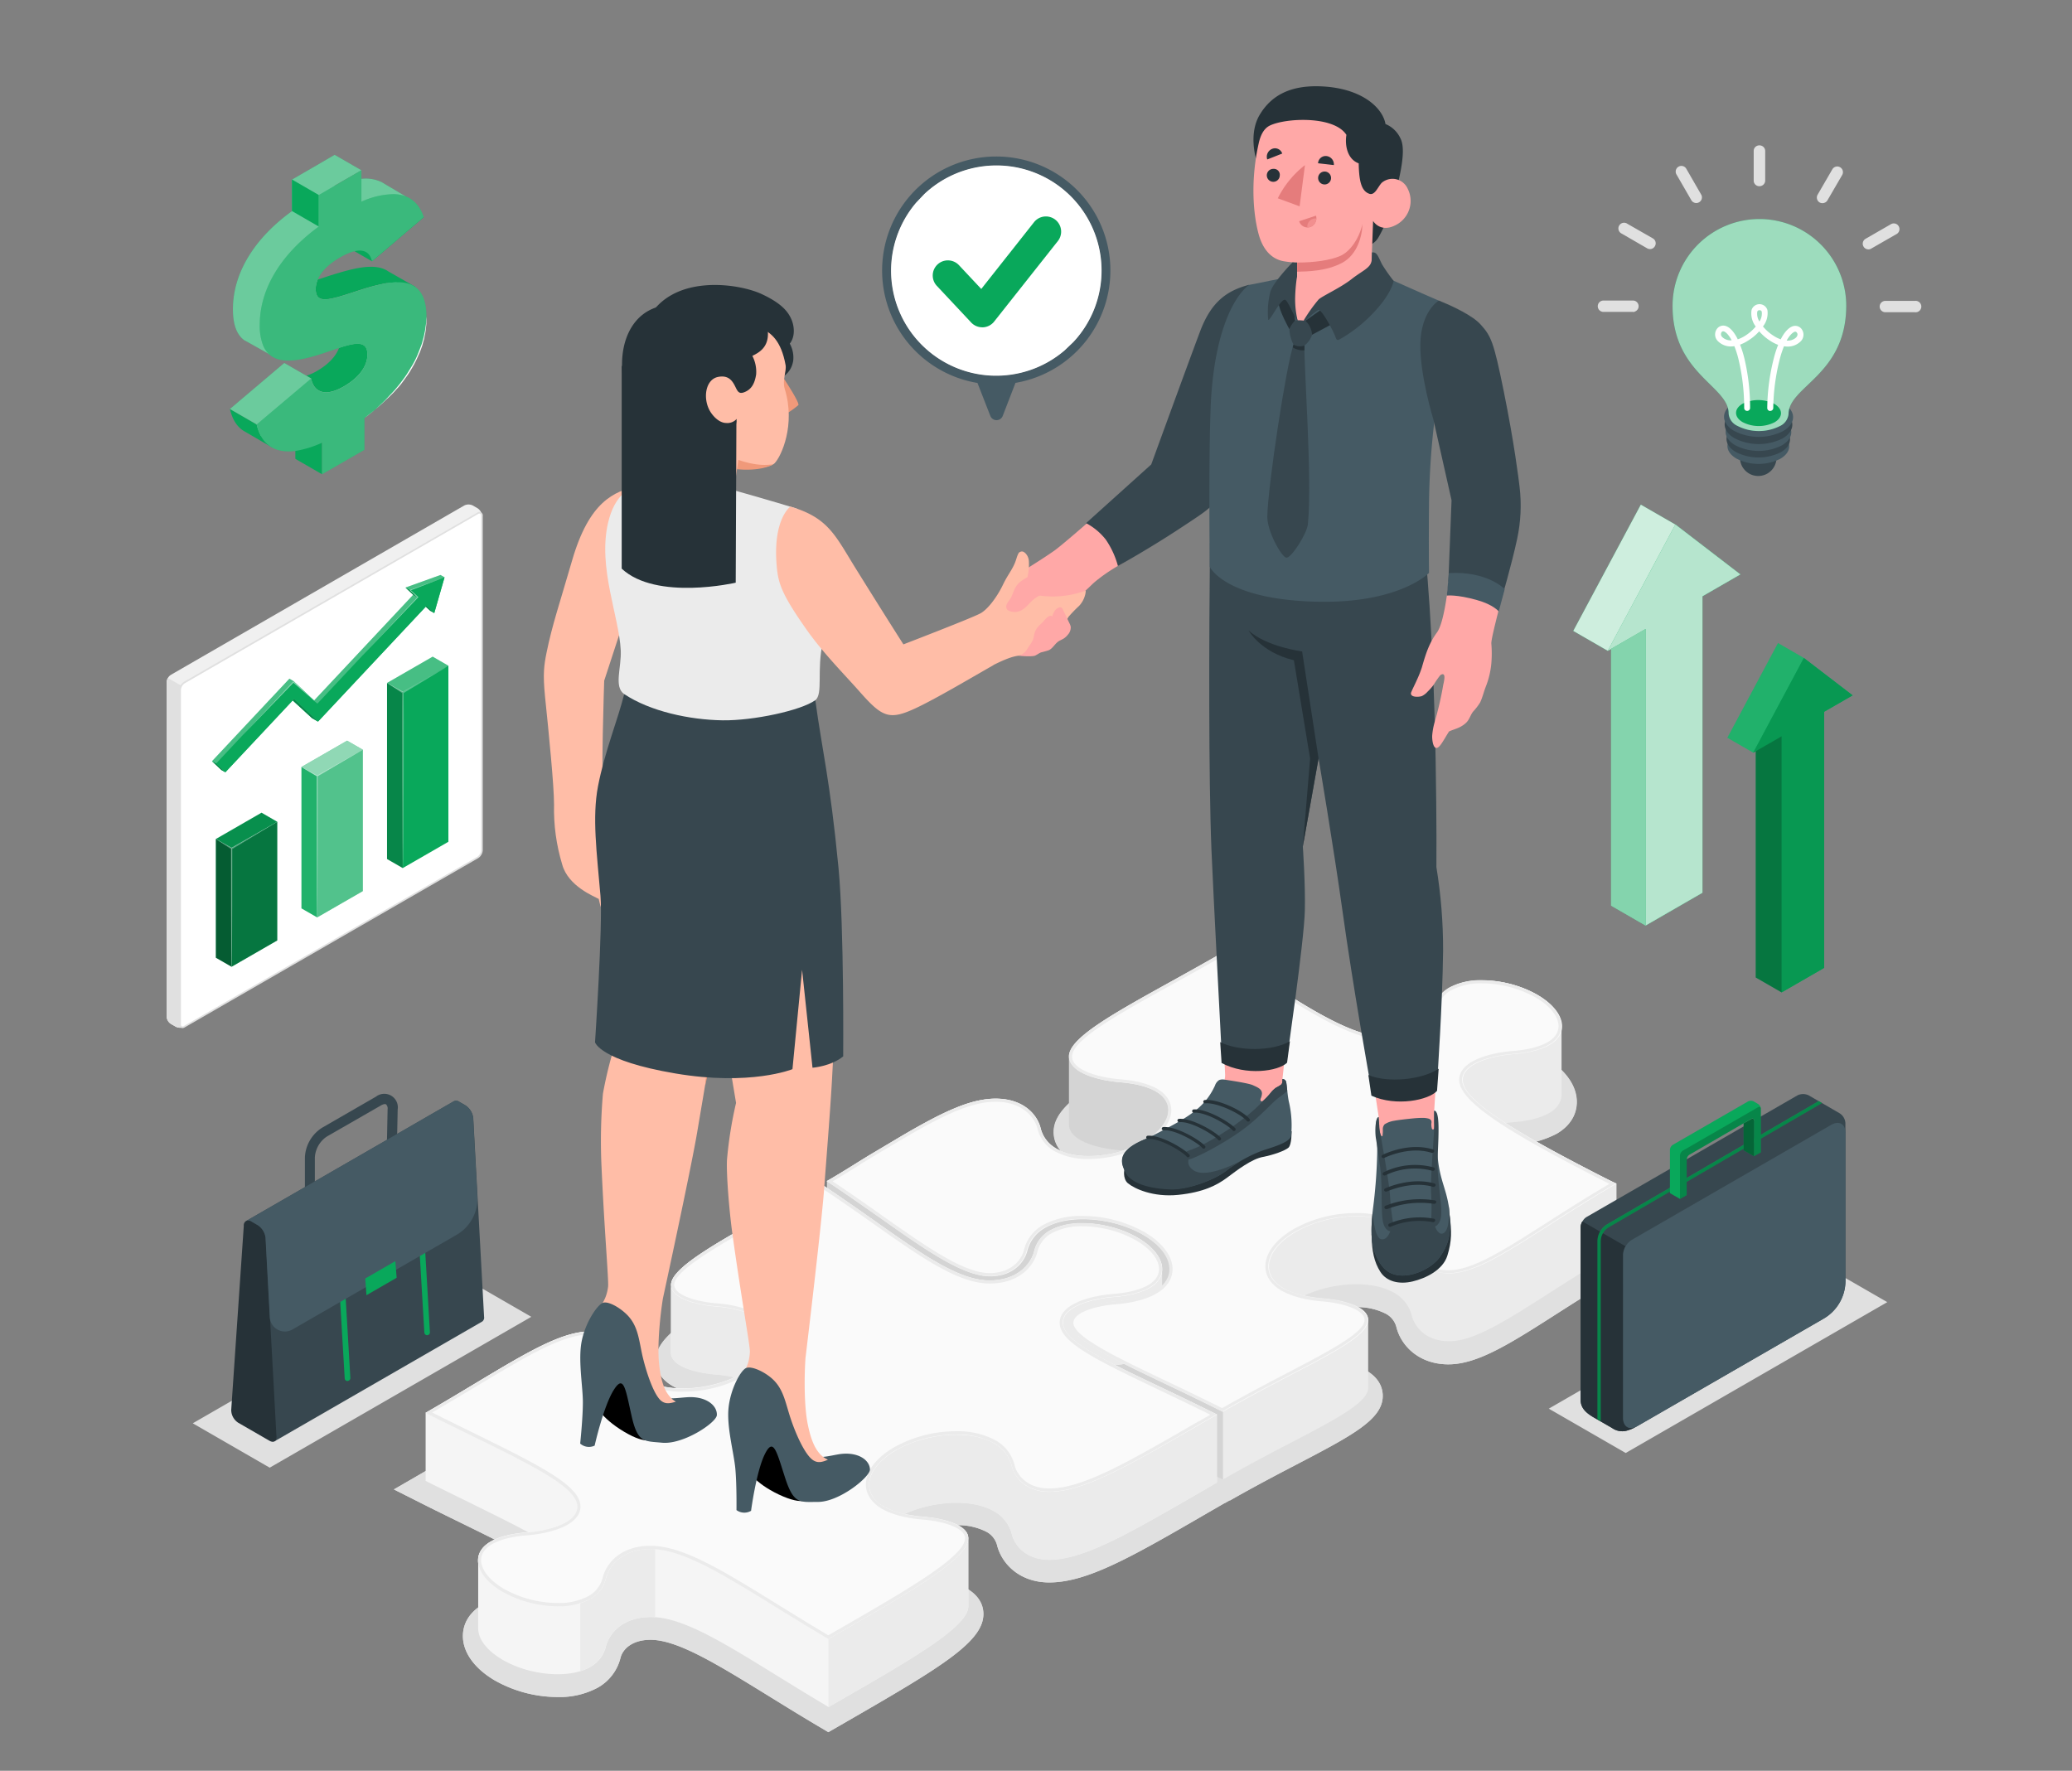
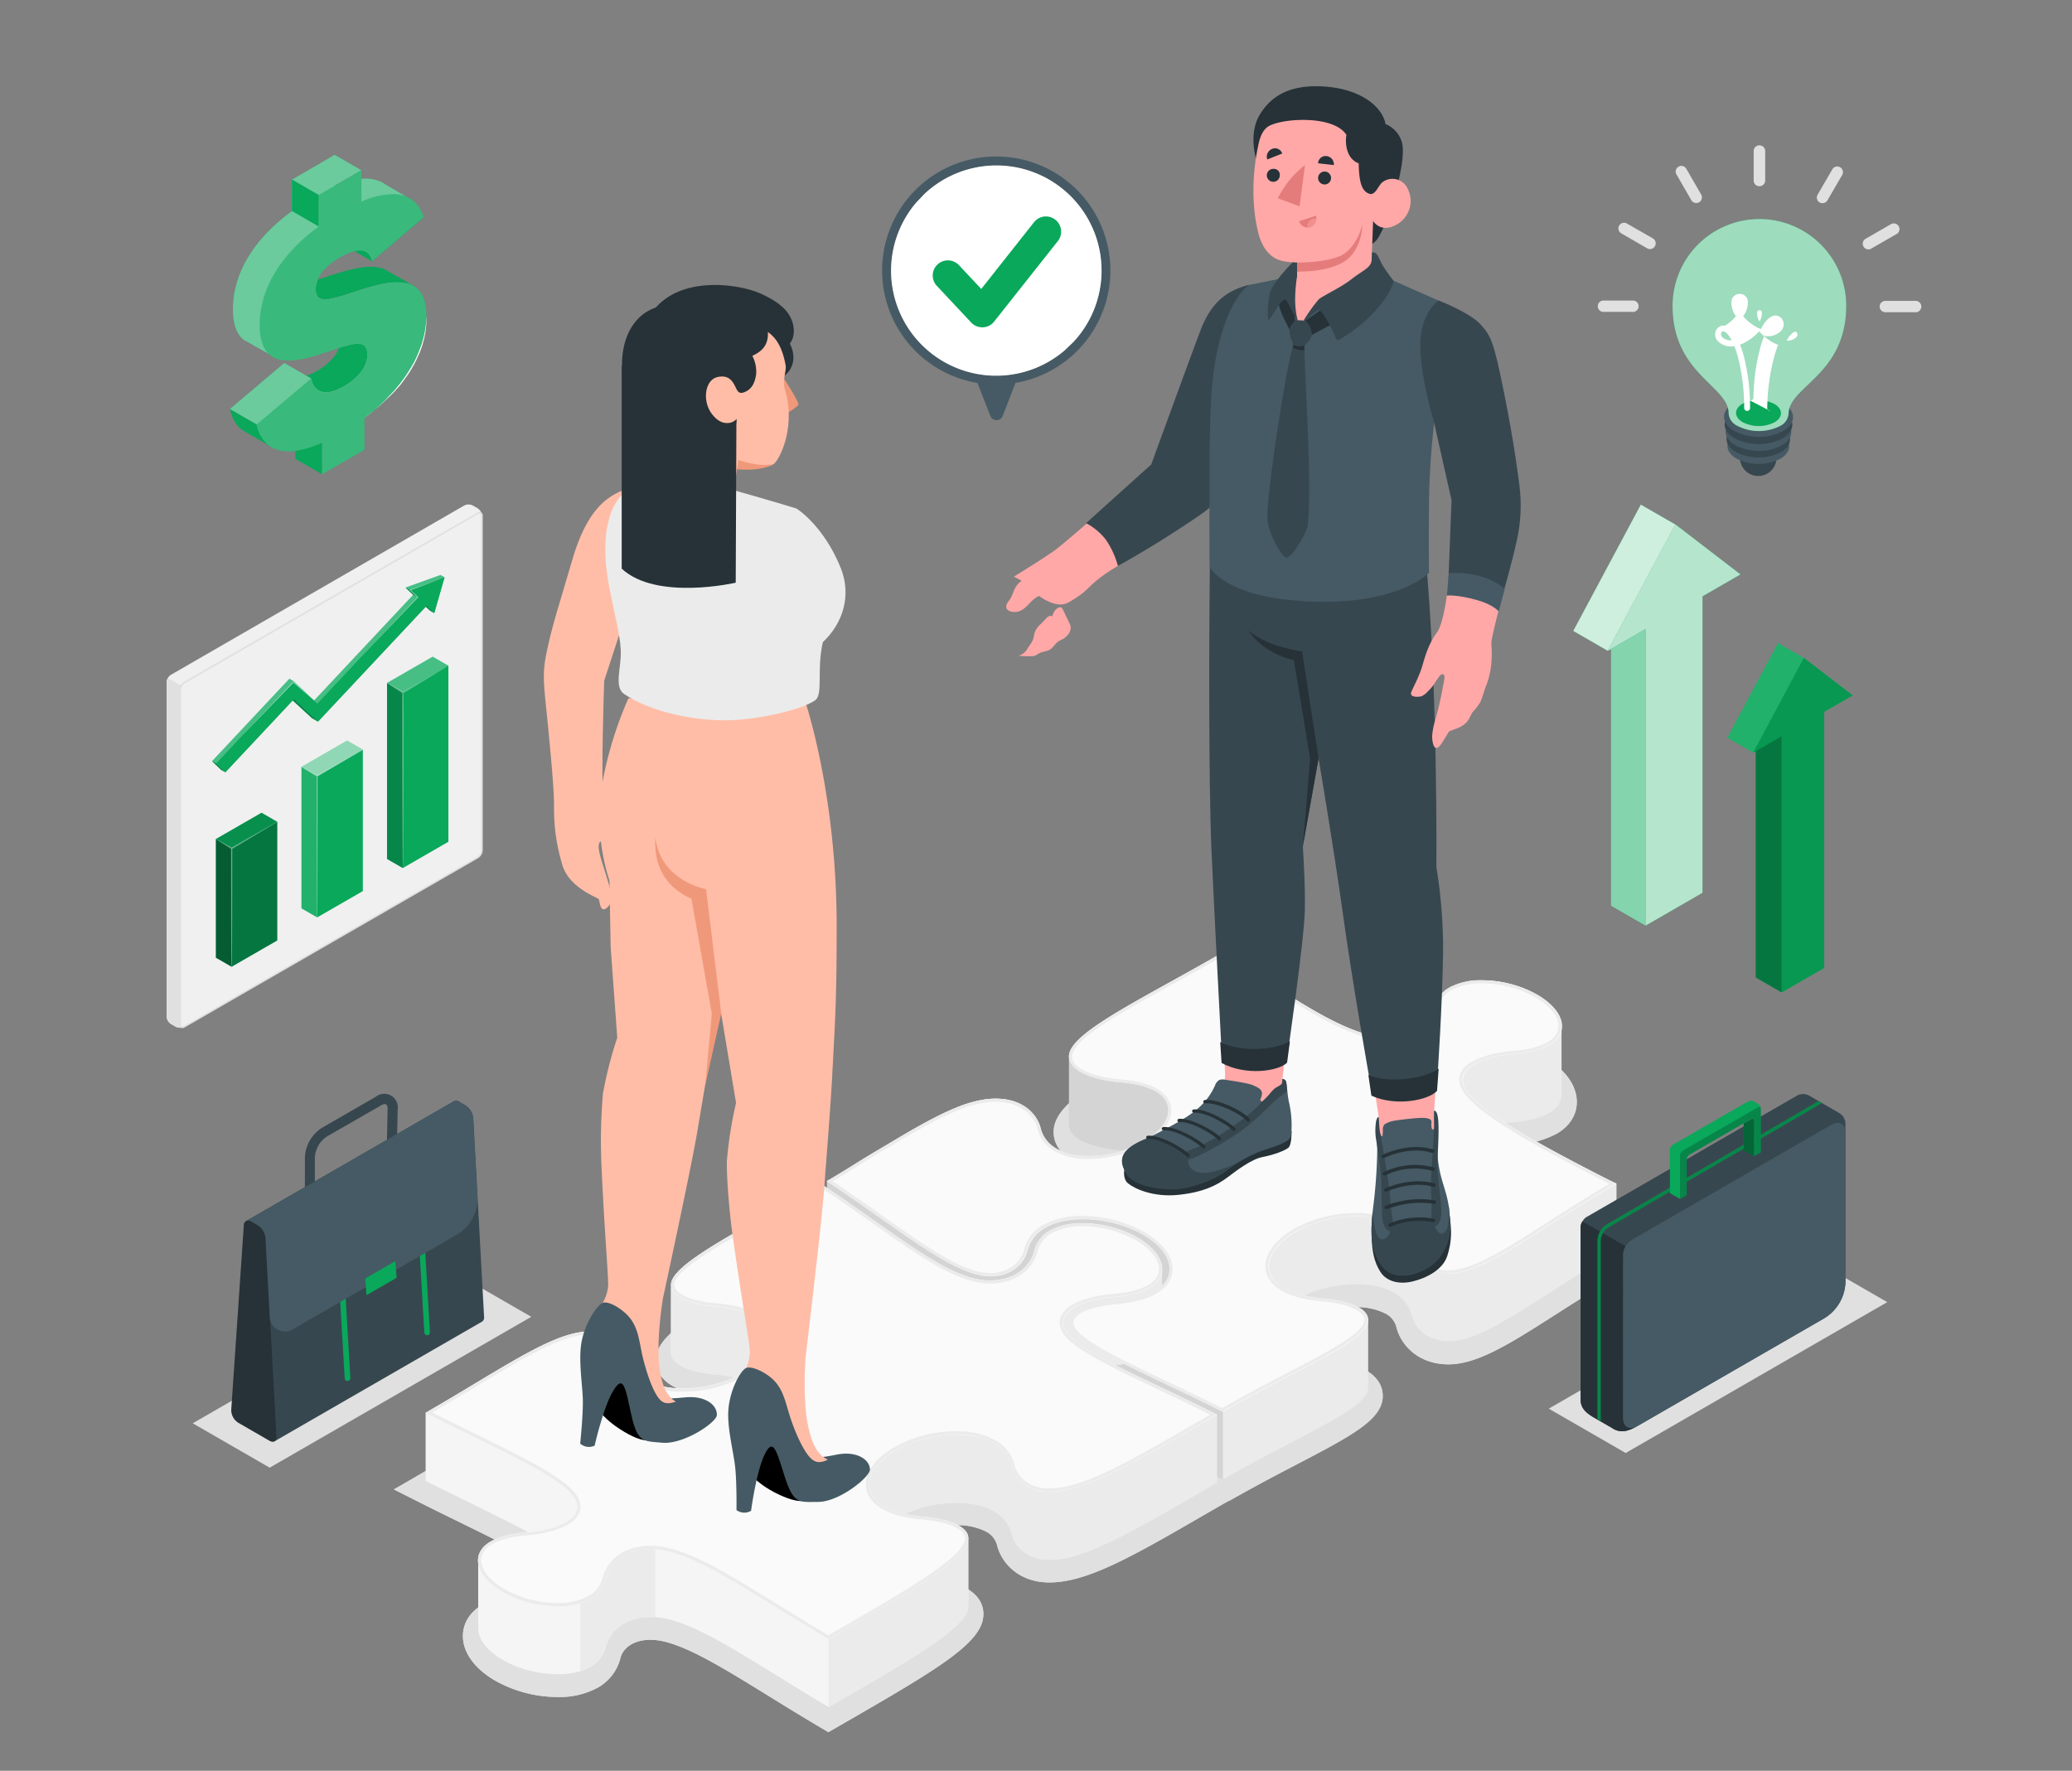
<svg xmlns="http://www.w3.org/2000/svg" width="234" height="200" fill="none">
  <rect width="100%" height="100%" fill="#808080" stroke="none" />
  <path d="M183.28 140.718c-5.784-2.923-9.536-4.97-12.163-6.645-3.469-2.21-4.107-3.248-4.227-3.53.296-.359 1.754-1.052 4.227-1.248a11.337 11.337 0 0 0 4.706-1.257c1.459-.854 2.263-2.115 2.263-3.589 0-1.864-1.335-3.701-3.653-5.043a14.483 14.483 0 0 0-7.033-1.842 9.093 9.093 0 0 0-4.51 1.039 5.317 5.317 0 0 0-2.601 3.38c-.222.927-1.227 2.017-3.328 2.047h-.077c-3.705 0-9.155-3.611-16.072-8.192l-2.631-1.735-.916.525a421.018 421.018 0 0 1-5.771 3.244c-8.128 4.508-12.607 6.991-12.479 10.124.094 2.457 2.858 4.141 7.392 4.504 1.878.15 2.85.573 3.26.808.253.145.552.371.552.628 0 .333-.406 1.192-1.946 2.081a11.103 11.103 0 0 1-5.318 1.385 5.809 5.809 0 0 1-2.798-.582 1.944 1.944 0 0 1-.621-.504 1.945 1.945 0 0 1-.363-.713c-.513-2.116-2.567-4.612-6.614-4.663h-.128c-3.14 0-6.417 1.539-10.746 4.022-1.284.735-2.631 1.547-4.069 2.41-.633.38-1.283.782-1.96 1.205-.932.581-1.899 1.179-2.917 1.778l-.821.47a365.64 365.64 0 0 1-5.322 2.991c-8.753 4.872-12.62 7.146-12.509 9.966.09 2.227 2.52 3.692 6.66 4.026 2.14.171 3.26.666 3.749.948.359.21.79.547.79.97 0 .586-.675 1.56-2.185 2.432a12.38 12.38 0 0 1-5.925 1.517 7.007 7.007 0 0 1-3.397-.722 2.388 2.388 0 0 1-1.224-1.496c-.5-2.077-2.485-4.196-5.788-4.243h-.107c-3.67 0-7.726 2.431-13.878 6.128-1.454.855-3.422 2.068-5.561 3.295l-2.738 1.585 2.824 1.423c1.685.855 3.31 1.646 4.834 2.393 5.073 2.488 10.81 5.304 11.337 6.646-.291.359-1.75 1.051-4.232 1.248a11.275 11.275 0 0 0-4.705 1.265c-1.46.854-2.263 2.111-2.263 3.585 0 1.863 1.334 3.701 3.657 5.043a14.464 14.464 0 0 0 7.03 1.842 9.077 9.077 0 0 0 4.508-1.039 5.315 5.315 0 0 0 2.601-3.376c.223-.927 1.228-2.021 3.329-2.047h.068c3.046 0 7.55 2.778 13.262 6.299 1.942 1.201 3.85 2.381 5.96 3.624l.855.509 2.19-1.261c10.695-6.167 15.448-9.03 15.32-12.205-.09-2.227-2.52-3.697-6.661-4.026-2.139-.171-3.26-.671-3.748-.948-.359-.21-.791-.547-.791-.975 0-.581.676-1.56 2.186-2.431a12.406 12.406 0 0 1 5.925-1.526 7.009 7.009 0 0 1 3.397.722 2.413 2.413 0 0 1 1.228 1.496c.5 2.081 2.481 4.196 5.784 4.243h.128c4.321 0 9.45-2.965 17.968-7.906l1.813-1.047h.022l.552-.311h.06l.154-.09c2.699-1.539 5.262-2.876 7.324-3.953 6.365-3.321 9.869-5.154 9.758-7.881-.09-2.226-2.52-3.696-6.661-4.025-2.139-.171-3.26-.671-3.748-.949-.359-.209-.791-.547-.791-.974 0-.581.676-1.56 2.186-2.432a12.395 12.395 0 0 1 5.925-1.521 7.054 7.054 0 0 1 3.397.718c.298.149.561.36.772.618.212.257.367.556.456.877.5 2.082 2.481 4.201 5.788 4.244h.09c3.311 0 7.024-2.372 12.162-5.658 2.22-1.419 4.736-3.03 7.607-4.701l2.725-1.581-2.785-1.436z" fill="#E0E0E0" />
  <path d="m138.168 114.504 2.447 1.62c6.96 4.607 12.457 8.248 16.256 8.248h.082c2.297-.03 3.422-1.261 3.657-2.308a4.987 4.987 0 0 1 2.439-3.162 8.755 8.755 0 0 1 4.338-.992c2.397.008 4.752.626 6.845 1.795 2.216 1.282 3.482 2.992 3.482 4.744 0 1.346-.74 2.513-2.088 3.29a10.942 10.942 0 0 1-4.556 1.214c-2.323.184-4.034.855-4.466 1.372l-.129.158.077.188c.193.466 1.014 1.56 4.36 3.692 2.635 1.68 6.395 3.735 12.192 6.663l2.246 1.136-2.177 1.261c-2.884 1.675-5.399 3.286-7.624 4.701-5.086 3.256-8.766 5.607-11.978 5.607h-.086c-3.119-.043-4.988-2.03-5.459-3.983a2.706 2.706 0 0 0-1.386-1.71 7.375 7.375 0 0 0-3.572-.769 12.726 12.726 0 0 0-6.096 1.573c-1.433.825-2.357 1.897-2.357 2.726 0 .47.333.906.962 1.282.514.3 1.711.821 3.893.996 3.949.316 6.259 1.663 6.345 3.697.102 2.513-3.337 4.307-9.575 7.564-2.057 1.072-4.62 2.41-7.336 3.957l-.176.103h-.03l-.398.226h-.021l-.154.086-1.818 1.051c-8.471 4.902-13.587 7.859-17.814 7.859h-.124c-3.119-.043-4.988-2.03-5.455-3.983a2.714 2.714 0 0 0-1.386-1.709 7.365 7.365 0 0 0-3.572-.77c-2.127.008-4.217.55-6.079 1.577-1.433.825-2.357 1.893-2.357 2.727 0 .466.334.906.962 1.282.514.295 1.712.82 3.893.996 3.949.316 6.259 1.662 6.345 3.696.115 2.992-4.561 5.799-15.153 11.893l-2.01 1.163-.69-.406a404.451 404.451 0 0 1-5.955-3.62c-5.745-3.551-10.267-6.355-13.437-6.355h-.068c-2.297.035-3.423 1.282-3.658 2.312a4.97 4.97 0 0 1-2.438 3.158 8.736 8.736 0 0 1-4.338.996 14.12 14.12 0 0 1-6.845-1.799c-2.216-1.282-3.483-2.991-3.483-4.744 0-1.346.74-2.512 2.088-3.29a10.894 10.894 0 0 1 4.556-1.21c2.328-.188 4.039-.854 4.466-1.376l.129-.158-.073-.184c-.535-1.363-5.104-3.688-11.504-6.837-1.433-.705-3.105-1.526-4.834-2.393l-2.254-1.137 2.186-1.282a389.998 389.998 0 0 0 5.561-3.299c6.096-3.663 10.126-6.077 13.69-6.077h.107c3.119.043 4.988 2.03 5.454 3.978a2.719 2.719 0 0 0 1.39 1.71 7.347 7.347 0 0 0 3.569.765 12.754 12.754 0 0 0 6.1-1.569c1.43-.824 2.353-1.897 2.353-2.73 0-.466-.33-.906-.962-1.282-.514-.295-1.712-.817-3.89-.992-3.952-.316-6.262-1.667-6.344-3.701-.102-2.615 3.705-4.85 12.33-9.649a448.852 448.852 0 0 0 5.326-2.992l.821-.474c.993-.577 1.913-1.15 2.93-1.782h.022c.672-.427 1.31-.816 1.93-1.188 1.433-.855 2.789-1.671 4.064-2.406 4.278-2.457 7.512-3.979 10.571-3.979h.128c3.85.051 5.801 2.402 6.285 4.402a2.263 2.263 0 0 0 1.146 1.436 6.184 6.184 0 0 0 2.969.624 11.521 11.521 0 0 0 5.493-1.406c1.561-.902 2.113-1.846 2.113-2.381 0-.337-.243-.649-.723-.923-.479-.273-1.463-.701-3.422-.854-4.342-.351-6.986-1.911-7.076-4.176-.12-2.918 4.278-5.367 12.304-9.829 1.634-.91 3.675-2.042 5.775-3.247l.732-.428m0-.402-.916.526a431.909 431.909 0 0 1-5.771 3.244c-8.128 4.508-12.607 6.991-12.479 10.124.094 2.457 2.858 4.141 7.388 4.504 1.882.149 2.854.573 3.264.808.253.145.552.371.552.628 0 .333-.406 1.192-1.946 2.081a11.103 11.103 0 0 1-5.318 1.385 5.811 5.811 0 0 1-2.798-.582 1.933 1.933 0 0 1-.984-1.218c-.513-2.115-2.567-4.611-6.614-4.662h-.128c-3.14 0-6.417 1.539-10.746 4.021-1.284.735-2.631 1.547-4.069 2.411-.633.38-1.283.782-1.96 1.205-.932.581-1.898 1.179-2.917 1.778l-.821.47a365.647 365.647 0 0 1-5.322 2.991c-8.753 4.872-12.62 7.145-12.509 9.966.09 2.226 2.52 3.692 6.66 4.026 2.14.171 3.26.666 3.749.948.359.21.79.547.79.97 0 .586-.675 1.56-2.185 2.432a12.378 12.378 0 0 1-5.895 1.534 7.007 7.007 0 0 1-3.397-.722 2.388 2.388 0 0 1-1.224-1.496c-.5-2.077-2.485-4.196-5.788-4.243h-.107c-3.67 0-7.726 2.431-13.878 6.128-1.454.855-3.422 2.068-5.561 3.295l-2.738 1.585 2.824 1.423c1.685.855 3.31 1.646 4.834 2.393 5.073 2.488 10.81 5.304 11.337 6.646-.291.359-1.75 1.051-4.232 1.248a11.275 11.275 0 0 0-4.705 1.265c-1.46.854-2.263 2.111-2.263 3.585 0 1.863 1.334 3.701 3.657 5.043a14.464 14.464 0 0 0 7.03 1.842 9.077 9.077 0 0 0 4.508-1.039 5.315 5.315 0 0 0 2.601-3.376c.223-.927 1.228-2.021 3.329-2.047h.068c3.046 0 7.55 2.778 13.262 6.299 1.942 1.201 3.85 2.381 5.96 3.624l.855.509 2.19-1.261c10.695-6.167 15.448-9.03 15.32-12.205-.09-2.227-2.52-3.697-6.661-4.026-2.139-.171-3.26-.671-3.748-.948-.359-.21-.791-.547-.791-.975 0-.581.676-1.56 2.186-2.431a12.406 12.406 0 0 1 5.925-1.526 7.009 7.009 0 0 1 3.397.722 2.413 2.413 0 0 1 1.228 1.496c.5 2.081 2.481 4.196 5.784 4.243h.128c4.321 0 9.45-2.965 17.968-7.906l1.813-1.047h.022l.552-.311h.06l.154-.09c2.699-1.539 5.262-2.876 7.324-3.953 6.365-3.321 9.869-5.154 9.758-7.881-.09-2.226-2.52-3.696-6.661-4.025-2.139-.171-3.26-.671-3.748-.949-.359-.209-.791-.547-.791-.974 0-.581.676-1.56 2.186-2.432a12.395 12.395 0 0 1 5.925-1.521 7.054 7.054 0 0 1 3.397.718c.298.149.561.36.772.618.212.257.367.556.456.877.5 2.082 2.481 4.201 5.788 4.244h.09c3.311 0 7.024-2.372 12.162-5.658 2.22-1.419 4.736-3.03 7.607-4.701l2.725-1.581-2.811-1.423c-5.784-2.923-9.536-4.97-12.163-6.646-3.469-2.209-4.106-3.247-4.226-3.529.295-.359 1.754-1.052 4.226-1.248a11.333 11.333 0 0 0 4.706-1.257c1.459-.854 2.263-2.115 2.263-3.589 0-1.864-1.334-3.701-3.653-5.043a14.48 14.48 0 0 0-7.033-1.842 9.086 9.086 0 0 0-4.509 1.038 5.32 5.32 0 0 0-2.601 3.381c-.223.927-1.228 2.017-3.329 2.047h-.077c-3.704 0-9.155-3.611-16.072-8.193l-2.605-1.747-.03-.018zM183.6 164.107l-8.688-5.009 29.54-17.038 8.688 5.008-29.54 17.039zM30.46 165.765l-8.69-5.013 29.545-17.038 8.689 5.012-29.544 17.039z" fill="#E0E0E0" />
  <path d="m19.298 115.645.548.316a1.069 1.069 0 0 0 .967 0l33.129-19.106a1.077 1.077 0 0 0 .487-.855V58.265a1.068 1.068 0 0 0-.487-.855l-.544-.316a1.08 1.08 0 0 0-.97 0l-33.13 19.124a1.073 1.073 0 0 0-.483.855v37.752a1.07 1.07 0 0 0 .483.82z" fill="#F0F0F0" />
-   <path d="m20.813 115.962 33.129-19.107a1.078 1.078 0 0 0 .487-.855V58.265c0-.308-.218-.427-.487-.278l-33.13 19.107a1.072 1.072 0 0 0-.483.855v37.748c-.013.29.218.418.484.265z" fill="#fff" />
  <path d="M20.599 116.12a.371.371 0 0 1-.176-.047.431.431 0 0 1-.188-.394V77.932a1.162 1.162 0 0 1 .53-.92l33.13-19.106a.386.386 0 0 1 .624.359v37.748a1.144 1.144 0 0 1-.53.919l-33.13 19.106a.505.505 0 0 1-.26.082zM54.159 58a.334.334 0 0 0-.17.056l-33.13 19.12a.987.987 0 0 0-.427.756v37.747a.267.267 0 0 0 .094.235.256.256 0 0 0 .248-.034l33.13-19.106a.987.987 0 0 0 .427-.761V58.265a.255.255 0 0 0-.094-.23.176.176 0 0 0-.077-.022V58z" fill="#E0E0E0" />
  <path d="M20.744 115.996a1.071 1.071 0 0 1-.894-.039l-.548-.312a1.073 1.073 0 0 1-.483-.855V77.055a.964.964 0 0 1 .141-.474l1.515.855a.977.977 0 0 0-.142.478v37.748c-.017.299.176.428.411.334z" fill="#E0E0E0" />
  <path d="M45.484 98.043v-19.88l-1.775-1.026V97.02l1.775 1.022z" fill="#09A85B" />
  <path opacity=".2" d="M45.484 98.043v-19.88l-1.775-1.026V97.02l1.775 1.022z" fill="#000" />
  <path d="m45.484 98.043 5.155-2.97v-19.88l-5.155 2.97v19.88zM50.64 75.192l-1.776-1.025-5.155 2.97 1.775 1.025 5.155-2.97z" fill="#09A85B" />
  <path opacity=".25" d="m50.64 75.192-1.776-1.025-5.155 2.97 1.775 1.025 5.155-2.97z" fill="#fff" />
  <path opacity=".3" d="m50.64 75.214-5.135 2.893-1.775-.945 1.711 1.133c-.043.581 0 19.18.069 19.77.077-.59.11-19.232.072-19.787l5.057-3.064z" fill="#fff" />
  <path d="M35.82 103.615V87.65l-1.775-1.026v15.97l1.775 1.021z" fill="#09A85B" />
  <path opacity=".1" d="M35.82 103.615V87.65l-1.775-1.026v15.97l1.775 1.021z" fill="#fff" />
  <path d="m35.82 103.615 5.155-2.97v-15.97L35.82 87.65v15.965z" fill="#09A85B" />
-   <path opacity=".3" d="m35.82 103.615 5.155-2.97v-15.97L35.82 87.65v15.965z" fill="#fff" />
  <path d="M40.975 84.675 39.2 83.654l-5.155 2.97 1.775 1.026 5.155-2.975z" fill="#09A85B" />
  <path opacity=".55" d="M40.975 84.675 39.2 83.654l-5.155 2.97 1.775 1.026 5.155-2.975z" fill="#fff" />
  <path opacity=".3" d="m35.888 87.688 5.087-3.013-5.155 2.898c-.56-.317-1.775-.95-1.775-.95s1.133.727 1.71 1.06c0 .603.03 15.321.07 15.932.033-.624.08-15.346.063-15.927z" fill="#fff" />
  <path d="M26.156 109.188V95.786l-1.775-1.025v13.406l1.775 1.021z" fill="#09A85B" />
  <path opacity=".45" d="M26.156 109.188V95.786l-1.775-1.025v13.406l1.775 1.021z" fill="#000" />
  <path d="m26.156 109.188 5.155-2.97V92.816l-5.155 2.97v13.402z" fill="#09A85B" />
  <path opacity=".3" d="m26.156 109.188 5.155-2.97V92.816l-5.155 2.97v13.402z" fill="#000" />
  <path d="m31.31 92.816-1.774-1.026-5.155 2.97 1.775 1.026 5.155-2.97z" fill="#09A85B" />
  <path opacity=".15" d="m31.31 92.816-1.774-1.026-5.155 2.97 1.775 1.026 5.155-2.97z" fill="#000" />
  <path opacity=".3" d="m31.31 92.816-5.154 2.91-1.775-.948 1.71 1.115s0 12.949.07 13.312c.076-.363.076-13.312.076-13.312l5.074-3.077z" fill="#fff" />
  <path d="m50.203 65.205-.454-.265-3.957 1.423.873.816-11.196 11.94-2.331-2.196-.454-.27-8.74 9.321 1.048.983.458.265 7.606-8.115 2.174 1.996.684.397L48.081 68.52l.505.457.457.266 1.16-4.039z" fill="#09A85B" />
  <path opacity=".25" d="m50.203 65.205-.454-.265-3.957 1.423.873.816-11.196 11.94-2.331-2.196-.454-.27-8.74 9.321 1.048.983.458.265 7.606-8.115 2.174 1.996.684.397L48.081 68.52l.505.457.457.266 1.16-4.039z" fill="#fff" />
  <path d="m50.203 65.205-1.16 4.038-.872-.816L35.914 81.5l-2.708-2.551-7.756 8.273-1.048-.983 8.736-9.316 2.708 2.547 11.272-12.026-.872-.816 3.957-1.423z" fill="#09A85B" />
  <path d="m33.206 78.949-.15.158 2.174 1.996.684.397-2.708-2.551z" fill="#09A85B" />
  <path opacity=".2" d="m33.206 78.949-.15.158 2.174 1.996.684.397-2.708-2.551z" fill="#000" />
  <path d="m46.665 67.18.453.264-.872-.816-.454-.265.873.816z" fill="#09A85B" />
  <path opacity=".2" d="m46.665 67.18.453.264-.872-.816-.454-.265.873.816z" fill="#000" />
  <path d="m48.08 68.521.09-.094.873.816-.457-.264-.505-.458z" fill="#09A85B" />
  <path opacity=".2" d="m48.08 68.521.09-.094.873.816-.457-.264-.505-.458z" fill="#000" />
  <path d="m23.944 85.974.458.265 1.048.983-.458-.265-1.048-.983z" fill="#09A85B" />
  <path opacity=".2" d="m23.944 85.974.458.265 1.048.983-.458-.265-1.048-.983z" fill="#000" />
  <path opacity=".5" d="m27.281 83.17 5.857-6.055 2.708 2.355-2.708-2.547-5.857 6.248zM41.014 73.962l6.241-6.518-.843-.777 3.79-1.462-3.956 1.423.872.816-6.105 6.517z" fill="#fff" />
  <path d="m181.949 102.282 3.897 2.248 6.417-3.701V67.342l4.278-2.466-7.336-5.637-3.902-2.247-7.632 14.269 3.897 2.248.381-.218v28.991z" fill="#09A85B" />
  <path opacity=".8" d="m181.949 102.282 3.897 2.248 6.417-3.701V67.342l4.278-2.466-7.336-5.637-3.902-2.247-7.632 14.269 3.897 2.248.381-.218v28.991z" fill="#fff" />
  <path d="m185.846 104.53 6.417-3.701V67.342l4.279-2.466-7.337-5.637-7.637 14.27 4.278-2.466v33.487z" fill="#09A85B" />
  <path opacity=".7" d="m185.846 104.53 6.417-3.701V67.342l4.279-2.466-7.337-5.637-7.637 14.27 4.278-2.466v33.487z" fill="#fff" />
  <path d="m181.949 102.282 3.897 2.248V71.043l-3.897 2.248v28.991z" fill="#09A85B" />
  <path opacity=".5" d="m181.949 102.282 3.897 2.248V71.043l-3.897 2.248v28.991z" fill="#fff" />
  <path d="m198.283 110.402 2.922 1.683 4.808-2.773V80.385l3.209-1.847-5.502-4.222-2.922-1.688-5.72 10.697L198 85.008l.283-.162v25.556z" fill="#09A85B" />
  <path opacity=".1" d="m198 85.008 5.72-10.692-2.922-1.688-5.72 10.697L198 85.008z" fill="#fff" />
  <path d="m201.205 112.085 4.808-2.773V80.385l3.209-1.847-5.502-4.222L198 85.008l3.205-1.85v28.927z" fill="#09A85B" />
  <path opacity=".1" d="m201.205 112.085 4.808-2.773V80.385l3.209-1.847-5.502-4.222L198 85.008l3.205-1.85v28.927z" fill="#000" />
  <path opacity=".3" d="m198.283 110.402 2.922 1.683V83.158l-2.922 1.688v25.556z" fill="#000" />
  <path d="m42.01 29.513-3.024-1.748 5.852-4.983 3.02 1.744-5.848 4.987zM43.867 30.662c-1.544-1.094-4.231-.265-6.503.428-.547.185-1.043.347-1.488.487-.144.332-.22.69-.223 1.051 0 1.76 1.493 1.282 4.736.21a24.081 24.081 0 0 1 3.354-.88c.098.897.723 1.709 3.148.427l-3.024-1.723zM36.376 53.568l-3.02-1.743v-3.569l3.02 1.753v3.56zM41.501 40.03c0 1.419-1.07 2.684-2.648 3.602-2.52 1.462-3.5.27-3.718-.893l-.53-.307c.428-.136.839-.32 1.224-.552 1.197-.696 2.096-1.594 2.464-2.602 1.865-.603 3.208-.842 3.208.752zM30.259 48.773a1.99 1.99 0 0 0-1.104-.269 6.304 6.304 0 0 1-.163-.564l-3.024-1.748c.3 1.312.902 2.137 1.71 2.564l2.995 1.744s.514-1.12-.414-1.727z" fill="#09A85B" />
  <path d="M40.389 32.859c-3.243 1.068-4.736 1.551-4.736-.21.003-.361.079-.719.223-1.05-2.216.683-3.247.768-3.247-.693 0-1.077.727-2.402 2.729-3.564 2.139-1.24 3.333-.949 3.628.427l5.852-4.987a2.457 2.457 0 0 0-.086-.214 3.781 3.781 0 0 0 1.04-.401l-2.413-1.432a2.994 2.994 0 0 0-.23-.137l-.035-.021a4.102 4.102 0 0 0-2.297-.376 10.082 10.082 0 0 0-3.025.829v-.064l3.025-1.735-3.025-1.744-2.049 1.193-2.776 1.61v3.56c-4.095 2.962-6.661 6.86-6.661 11.069 0 1.919.517 2.991 1.356 3.56h.038c.072.047.146.09.223.128l2.532 1.423c.07-.387.016-.786-.154-1.141.802-.106 1.593-.28 2.366-.517 3.076-.928 5.805-2.385 5.805-.111a2.918 2.918 0 0 1-.188 1.021c1.865-.607 3.209-.855 3.209.748 0 1.419-1.07 2.684-2.649 3.602-2.52 1.462-3.499.27-3.717-.893l-.53-.307-2.49-1.44-6.14 5.2 3.025 1.748c.099.445.254.876.462 1.282a9.804 9.804 0 0 0 3.902-.966v1.445l4.778-.654v-3.564c4.142-3.047 6.995-7.158 6.995-11.449a5.773 5.773 0 0 0-.342-2.137c-1.37.013-2.965.509-4.398.962z" fill="#09A85B" />
  <path opacity=".4" d="M40.389 32.859c-3.243 1.068-4.736 1.551-4.736-.21.003-.361.079-.719.223-1.05-2.216.683-3.247.768-3.247-.693 0-1.077.727-2.402 2.729-3.564 2.139-1.24 3.333-.949 3.628.427l5.852-4.987a2.457 2.457 0 0 0-.086-.214 3.781 3.781 0 0 0 1.04-.401l-2.413-1.432a2.994 2.994 0 0 0-.23-.137l-.035-.021a4.102 4.102 0 0 0-2.297-.376 10.082 10.082 0 0 0-3.025.829v-.064l3.025-1.735-3.025-1.744-2.049 1.193-2.776 1.61v3.56c-4.095 2.962-6.661 6.86-6.661 11.069 0 1.919.517 2.991 1.356 3.56h.038c.072.047.146.09.223.128l2.532 1.423c.07-.387.016-.786-.154-1.141.802-.106 1.593-.28 2.366-.517 3.076-.928 5.805-2.385 5.805-.111a2.918 2.918 0 0 1-.188 1.021c1.865-.607 3.209-.855 3.209.748 0 1.419-1.07 2.684-2.649 3.602-2.52 1.462-3.499.27-3.717-.893l-.53-.307-2.49-1.44-6.14 5.2 3.025 1.748c.099.445.254.876.462 1.282a9.804 9.804 0 0 0 3.902-.966v1.445l4.778-.654v-3.564c4.142-3.047 6.995-7.158 6.995-11.449a5.773 5.773 0 0 0-.342-2.137c-1.37.013-2.965.509-4.398.962z" fill="#fff" />
  <path d="M44.791 31.88c-1.369.03-2.969.526-4.402.979-3.243 1.068-4.736 1.551-4.736-.21.003-.361.079-.719.223-1.05.346-.826 1.12-1.71 2.507-2.514 2.139-1.239 3.328-.944 3.627.428l5.848-4.987c-.56-1.684-1.71-2.564-3.392-2.599a9.1 9.1 0 0 0-3.65.855v-3.551l-3.024 1.756-1.797 1.047v3.56c-4.102 2.991-6.66 6.88-6.66 11.085a6.16 6.16 0 0 0 .363 2.295c.903 2.257 3.384 1.949 5.99 1.184.915-.278 1.805-.598 2.6-.855 1.866-.606 3.209-.854 3.209.748 0 1.419-1.07 2.684-2.648 3.603-2.52 1.461-3.5.269-3.718-.893l-6.139 5.18c.099.444.254.875.462 1.281.805 1.5 2.233 1.91 3.902 1.71a11.648 11.648 0 0 0 3.02-.932v3.56l4.783-2.757v-3.585c4.141-3.043 6.999-7.154 6.999-11.449 0-3.081-1.468-3.936-3.367-3.889z" fill="#09A85B" />
  <path d="M44.791 31.88c-1.369.03-2.969.526-4.402.979-3.243 1.068-4.736 1.551-4.736-.21.003-.361.079-.719.223-1.05.346-.826 1.12-1.71 2.507-2.514 2.139-1.239 3.328-.944 3.627.428l5.848-4.987c-.56-1.684-1.71-2.564-3.392-2.599a9.1 9.1 0 0 0-3.65.855v-3.551l-3.024 1.756-1.797 1.047v3.56c-4.102 2.991-6.66 6.88-6.66 11.085a6.16 6.16 0 0 0 .363 2.295c.903 2.257 3.384 1.949 5.99 1.184.915-.278 1.805-.598 2.6-.855 1.866-.606 3.209-.854 3.209.748 0 1.419-1.07 2.684-2.648 3.603-2.52 1.461-3.5.269-3.718-.893l-6.139 5.18c.099.444.254.875.462 1.281.805 1.5 2.233 1.91 3.902 1.71a11.648 11.648 0 0 0 3.02-.932v3.56l4.783-2.757v-3.585c4.141-3.043 6.999-7.154 6.999-11.449 0-3.081-1.468-3.936-3.367-3.889z" fill="#fff" opacity=".2" />
  <path d="m35.991 25.581-3.024-1.748V20.27l3.024 1.748v3.564z" fill="#09A85B" />
  <path d="m41.159 47.227.466-.372c.15-.116.33-.26.53-.428.202-.166.428-.363.668-.59.24-.226.5-.452.757-.722l.402-.427.403-.427a7.19 7.19 0 0 0 .406-.466c.133-.163.274-.32.402-.492.257-.341.522-.683.753-1.046.231-.364.466-.744.68-1.112.214-.367.394-.743.548-1.12.154-.375.29-.743.428-1.09l.15-.52c.025-.086.05-.167.072-.248l.056-.244c.068-.316.132-.607.162-.855.03-.247.077-.487.082-.68 0-.375.034-.593.034-.593v.598c0 .188-.03.428-.056.684-.028.296-.075.59-.141.88l-.047.244c0 .085-.043.167-.069.252-.047.171-.094.346-.14.53-.129.35-.24.73-.428 1.103-.164.387-.346.767-.548 1.136-.214.372-.428.757-.676 1.111-.248.355-.505.714-.766 1.056-.128.167-.274.329-.428.491-.154.163-.27.317-.427.466l-.428.428-.428.401c-.265.265-.535.496-.779.714-.243.218-.483.402-.688.568-.206.167-.39.308-.544.428l-.406.342z" fill="#fff" />
  <path d="M200.627 51.71a2.055 2.055 0 0 1-1.283 1.898 2.063 2.063 0 0 1-2.804-1.519 2.057 2.057 0 0 1 .893-2.11 2.062 2.062 0 0 1 3.194 1.73z" fill="#37474F" />
  <path d="M196.097 51.79c-1.356-.794-1.344-2.072.025-2.846a5.44 5.44 0 0 1 4.933.039c1.356.795 1.347 2.068-.021 2.846a5.478 5.478 0 0 1-4.937-.038z" fill="#455A64" />
  <path d="M196.028 51.047c-1.399-.82-1.39-2.137 0-2.931a5.602 5.602 0 0 1 5.087.038c1.399.82 1.39 2.137-.022 2.932a5.626 5.626 0 0 1-5.065-.039z" fill="#37474F" />
  <path d="M195.955 50.282c-1.441-.855-1.428-2.2.026-3.025a5.794 5.794 0 0 1 5.241.042c1.441.855 1.433 2.197-.022 3.022a5.797 5.797 0 0 1-5.245-.039z" fill="#455A64" />
  <path d="M195.883 49.492c-1.489-.855-1.476-2.265.021-3.116a5.969 5.969 0 0 1 5.408.043c1.484.855 1.471 2.265-.026 3.115a5.995 5.995 0 0 1-5.403-.042z" fill="#37474F" />
  <path d="M195.831 48.663c-1.514-.89-1.505-2.313.026-3.18a6.1 6.1 0 0 1 5.514.043c1.515.889 1.506 2.312-.025 3.18a6.09 6.09 0 0 1-5.515-.044z" fill="#455A64" />
  <path d="M198.77 24.74a9.814 9.814 0 0 0-6.953 2.818 9.799 9.799 0 0 0-2.925 6.904c-.055 7.773 6.353 9.11 6.332 12.247a1.673 1.673 0 0 0 .98 1.385 5.292 5.292 0 0 0 4.782.038 1.685 1.685 0 0 0 1.001-1.371c.026-3.137 6.456-4.376 6.516-12.154a9.795 9.795 0 0 0-2.822-6.946 9.813 9.813 0 0 0-6.911-2.922z" fill="#09A85B" />
  <path d="M198.77 24.74a9.814 9.814 0 0 0-6.953 2.818 9.799 9.799 0 0 0-2.925 6.904c-.055 7.773 6.353 9.11 6.332 12.247a1.673 1.673 0 0 0 .98 1.385 5.292 5.292 0 0 0 4.782.038 1.685 1.685 0 0 0 1.001-1.371c.026-3.137 6.456-4.376 6.516-12.154a9.795 9.795 0 0 0-2.822-6.946 9.813 9.813 0 0 0-6.911-2.922z" fill="#fff" opacity=".6" />
  <path d="M196.798 47.675c-.988-.58-.979-1.508 0-2.077a3.985 3.985 0 0 1 3.598.03c.988.581.98 1.509 0 2.073a3.97 3.97 0 0 1-3.598-.026z" fill="#09A85B" />
-   <path d="M199.917 46.419a.336.336 0 0 1-.334-.33c.021-1.885.267-3.761.732-5.589.131-.528.298-1.046.5-1.551a4.59 4.59 0 0 1-.855-.428 5.744 5.744 0 0 1-1.284-1.102c-.379.424-.82.789-1.309 1.081a4.452 4.452 0 0 1-.855.427c.198.504.361 1.021.487 1.547.435 1.836.652 3.717.646 5.603a.335.335 0 0 1-.333.333.332.332 0 0 1-.334-.333 23.448 23.448 0 0 0-.625-5.427 10.86 10.86 0 0 0-.487-1.556 2.078 2.078 0 0 1-1.848-.556 1.06 1.06 0 0 1-.133-1.371.886.886 0 0 1 .907-.376c.526.11 1.031.65 1.463 1.534.271-.092.531-.216.774-.368a5.065 5.065 0 0 0 1.254-1.077 2.456 2.456 0 0 1-.471-1.871.94.94 0 0 1 1.449-.475.93.93 0 0 1 .339.475 2.433 2.433 0 0 1-.5 1.863c.35.424.768.788 1.236 1.077.24.157.499.283.77.376.428-.855.958-1.406 1.485-1.509a.898.898 0 0 1 .902.39 1.06 1.06 0 0 1-.154 1.367 2.087 2.087 0 0 1-1.861.53c-.205.502-.374 1.02-.504 1.547a23.419 23.419 0 0 0-.711 5.418.329.329 0 0 1-.202.311.329.329 0 0 1-.127.027l-.017.013zm-5.313-9c-.056 0-.12 0-.193.12a.43.43 0 0 0 .09.53 1.338 1.338 0 0 0 1.061.363c-.351-.654-.693-.966-.911-1.009l-.047-.004zm7.17 1.043a1.357 1.357 0 0 0 1.069-.347c.06-.068.257-.303.094-.53-.09-.128-.171-.132-.235-.12-.223.06-.569.364-.928.997zm-3.063-3.42a.224.224 0 0 0-.165.036.22.22 0 0 0-.092.14 1.6 1.6 0 0 0 .248 1.09c.215-.319.308-.704.261-1.086a.21.21 0 0 0-.089-.142.215.215 0 0 0-.163-.037z" fill="#fff" />
+   <path d="M199.917 46.419a.336.336 0 0 1-.334-.33c.021-1.885.267-3.761.732-5.589.131-.528.298-1.046.5-1.551a4.59 4.59 0 0 1-.855-.428 5.744 5.744 0 0 1-1.284-1.102c-.379.424-.82.789-1.309 1.081a4.452 4.452 0 0 1-.855.427c.198.504.361 1.021.487 1.547.435 1.836.652 3.717.646 5.603a.335.335 0 0 1-.333.333.332.332 0 0 1-.334-.333 23.448 23.448 0 0 0-.625-5.427 10.86 10.86 0 0 0-.487-1.556 2.078 2.078 0 0 1-1.848-.556 1.06 1.06 0 0 1-.133-1.371.886.886 0 0 1 .907-.376a5.065 5.065 0 0 0 1.254-1.077 2.456 2.456 0 0 1-.471-1.871.94.94 0 0 1 1.449-.475.93.93 0 0 1 .339.475 2.433 2.433 0 0 1-.5 1.863c.35.424.768.788 1.236 1.077.24.157.499.283.77.376.428-.855.958-1.406 1.485-1.509a.898.898 0 0 1 .902.39 1.06 1.06 0 0 1-.154 1.367 2.087 2.087 0 0 1-1.861.53c-.205.502-.374 1.02-.504 1.547a23.419 23.419 0 0 0-.711 5.418.329.329 0 0 1-.202.311.329.329 0 0 1-.127.027l-.017.013zm-5.313-9c-.056 0-.12 0-.193.12a.43.43 0 0 0 .09.53 1.338 1.338 0 0 0 1.061.363c-.351-.654-.693-.966-.911-1.009l-.047-.004zm7.17 1.043a1.357 1.357 0 0 0 1.069-.347c.06-.068.257-.303.094-.53-.09-.128-.171-.132-.235-.12-.223.06-.569.364-.928.997zm-3.063-3.42a.224.224 0 0 0-.165.036.22.22 0 0 0-.092.14 1.6 1.6 0 0 0 .248 1.09c.215-.319.308-.704.261-1.086a.21.21 0 0 0-.089-.142.215.215 0 0 0-.163-.037z" fill="#fff" />
  <path d="M198.86 21.009a.641.641 0 0 1-.761-.37.624.624 0 0 1-.047-.246v-3.337a.628.628 0 0 1 .407-.596.636.636 0 0 1 .252-.041.64.64 0 0 1 .641.64v3.334a.637.637 0 0 1-.492.616zM191.733 22.91a.646.646 0 0 1-.723-.299l-1.668-2.889a.642.642 0 1 1 1.112-.64l1.664 2.888a.627.627 0 0 1 .066.487.635.635 0 0 1-.301.39.92.92 0 0 1-.15.063zM186.514 28.111a.644.644 0 0 1-.492-.064l-2.888-1.67a.642.642 0 1 1 .642-1.108l2.888 1.654a.635.635 0 0 1 .299.39.637.637 0 0 1-.064.486.657.657 0 0 1-.385.312zM184.593 35.227a.752.752 0 0 1-.171 0h-3.337a.644.644 0 0 1-.642-.641.642.642 0 0 1 .642-.642h3.337a.641.641 0 0 1 .171 1.257v.026zM216.43 35.265a.74.74 0 0 1-.171 0h-3.337a.644.644 0 0 1-.642-.641.642.642 0 0 1 .642-.641h3.328a.65.65 0 0 1 .728.556.648.648 0 0 1-.556.726h.008zM211.19 28.141a.643.643 0 0 1-.79-.818.643.643 0 0 1 .289-.353l2.892-1.666a.642.642 0 0 1 .642 1.11l-2.897 1.663a.513.513 0 0 1-.136.064zM205.983 22.923a.633.633 0 0 1-.488-.06.645.645 0 0 1-.235-.854l1.673-2.885a.64.64 0 0 1 1.112.641l-1.677 2.885a.635.635 0 0 1-.385.273z" fill="#E0E0E0" />
  <path d="M180.576 132.705c-.535-.269-1.048-.538-1.557-.803l-.261-.133c-3.542-1.846-6.49-3.482-8.732-4.923.317-.042.638-.081.95-.106 2.105-.167 3.324-.654 3.983-1.03.967-.56 1.416-1.329 1.394-2.163v-7.692a2.332 2.332 0 0 0-.064-.513 2.616 2.616 0 0 0-.124-.385c-.368-.91-1.249-1.833-2.601-2.615a11.491 11.491 0 0 0-1.219-.602 12.952 12.952 0 0 0-5.292-1.018 7.201 7.201 0 0 0-3.315.808c-.082.047-.172.116-.257.175a3.723 3.723 0 0 0-.774.658c-.37.418-.631.92-.762 1.462a4.075 4.075 0 0 1-.192.581 4.105 4.105 0 0 1-.728 1.141c-.804.902-2.139 1.611-4.051 1.637-1.852.026-3.932-.645-6.306-1.825-3.054-1.513-6.605-3.867-10.81-6.654l-1.742-1.149-.984.564c-1.655.94-3.264 1.837-4.808 2.696-6.785 3.761-11.688 6.483-11.602 8.547v7.693c.068 1.778 3.178 2.658 5.818 2.867l.21.026c-.197.06-.402.107-.604.158-.201.051-.389.103-.586.141-.196.039-.406.081-.611.115-.206.035-.428.06-.625.086a9.024 9.024 0 0 1-.548.056c-.372.025-.735.038-1.095.029l-.304-.021c-.282 0-.556-.038-.821-.077-.128 0-.248-.043-.368-.064a7.183 7.183 0 0 1-.706-.171c-.102-.03-.205-.055-.303-.09a5.116 5.116 0 0 1-.856-.38 5.283 5.283 0 0 1-.518-.35 3.7 3.7 0 0 1-.513-.488 3.417 3.417 0 0 1-.762-1.461 3.823 3.823 0 0 0-.496-1.158c-.727-1.15-2.164-2.167-4.475-2.197a8.19 8.19 0 0 0-1.061.056 13.162 13.162 0 0 0-3.422.936c-.821.329-1.681.73-2.592 1.2a72.695 72.695 0 0 0-2.91 1.599l-.971.572-2.023 1.197-1.053.628c-1.557.936-3.234 2.039-5.133 3.124v7.692c2.113 1.402 4.047 2.761 5.912 4.073 5.305 3.739 9.493 6.692 12.543 6.654 2.567-.034 3.825-1.603 4.146-2.932a4.118 4.118 0 0 1 2.032-2.564c2.421-1.397 6.733-1.205 10.07.329-.265.06-.556.111-.855.158l-.184.03c-.33.047-.672.09-1.048.12-.377.03-.882.09-1.322.167a9.166 9.166 0 0 0-.856.175c-1.557.376-2.853 1.043-2.892 2.051v7.692c-.073 1.795 4.436 3.945 10.695 6.924 1.968.935 4.184 1.995 6.481 3.149l.176-.115a206.56 206.56 0 0 1 7.375-3.983c5.177-2.701 8.916-4.65 8.847-6.299v-7.693c-.026-.641-.56-1.145-1.347-1.521a9.272 9.272 0 0 0-2.418-.705 13.97 13.97 0 0 0-1.321-.163 13.713 13.713 0 0 1-1.053-.123l-.188-.026a10.52 10.52 0 0 1-.856-.167c3.341-1.53 7.645-1.709 10.066-.325a4.13 4.13 0 0 1 2.033 2.565c.32 1.333 1.6 2.897 4.145 2.931 2.819.039 6.383-2.239 11.311-5.389 2.238-1.431 4.766-3.047 7.671-4.735v-7.692a34.014 34.014 0 0 1-1.981-.962z" fill="#EBEBEB" />
  <path opacity=".1" d="M137.132 108.12c-1.655.94-3.264 1.837-4.808 2.696-6.785 3.761-11.683 6.483-11.602 8.547v7.693c.068 1.778 3.178 2.658 5.818 2.867l.21.026c-.197.06-.402.107-.604.158-.201.051-.389.103-.586.141-.196.039-.406.081-.611.115-.206.035-.428.06-.625.086a11.546 11.546 0 0 1-1.643.085l-.304-.021c-.282 0-.556-.038-.821-.077-.128 0-.248-.043-.368-.064a7.183 7.183 0 0 1-.706-.171c-.102-.03-.205-.055-.303-.09a5.116 5.116 0 0 1-.856-.38 5.467 5.467 0 0 1-.518-.35 3.7 3.7 0 0 1-.513-.488 3.423 3.423 0 0 1-.762-1.461 3.823 3.823 0 0 0-.496-1.158c-.727-1.15-2.164-2.167-4.475-2.197a8.19 8.19 0 0 0-1.061.056 13.162 13.162 0 0 0-3.422.936c-.821.329-1.681.73-2.592 1.2a72.695 72.695 0 0 0-2.91 1.599l-.971.572-2.023 1.197-1.053.628c-1.557.936-3.234 2.039-5.133 3.124v7.692c2.113 1.402 4.047 2.761 5.912 4.073 5.305 3.739 9.493 6.692 12.543 6.654 2.567-.034 3.825-1.603 4.146-2.932a4.118 4.118 0 0 1 2.032-2.564c2.421-1.397 6.733-1.205 10.07.329-.265.06-.556.111-.855.158l-.184.03c-.33.047-.672.09-1.048.12-.377.03-.882.09-1.322.167a9.166 9.166 0 0 0-.856.175c-1.557.376-2.853 1.043-2.892 2.051v7.692c-.073 1.795 4.436 3.945 10.695 6.923a330.73 330.73 0 0 1 6.481 3.15v-59.513l-.984.526z" fill="#000" />
  <path d="M131.036 156.654c-1.908-.91-3.623-1.709-5.112-2.483 2.053-.175 3.26-.654 3.906-1.026.988-.568 1.437-1.354 1.399-2.205v-7.376c.132-1.239-.83-2.666-2.785-3.79-3.093-1.787-7.504-2.137-9.84-.804a3.626 3.626 0 0 0-1.792 2.295c-.368 1.526-1.891 3.316-4.971 3.359-3.466.047-7.56-2.837-13.224-6.837-1.852-1.304-3.773-2.654-5.86-4.039a320.39 320.39 0 0 1-5.34 2.991c-6.54 3.642-11.709 6.518-11.636 8.406v7.693c.06 1.466 2.777 2.205 5.087 2.389.71.055 1.417.161 2.113.316-3.341 1.53-7.65 1.709-10.066.325a4.12 4.12 0 0 1-2.032-2.564c-.321-1.334-1.6-2.898-4.15-2.932-3.213-.043-7.136 2.312-13.078 5.88-1.66.996-3.534 2.137-5.587 3.308v7.692c1.677.855 3.298 1.637 4.817 2.385 2.593 1.282 4.873 2.393 6.75 3.419l-.247.021c-2.105.171-3.329.658-3.983 1.034-.933.539-1.386 1.282-1.4 2.073v7.752c0 1.18.968 2.492 2.79 3.547 3.093 1.782 7.504 2.137 9.84.804a3.654 3.654 0 0 0 1.788-2.295c.368-1.526 1.89-3.317 4.971-3.359 3.546-.047 8.034 2.722 14.246 6.555 1.78 1.099 3.79 2.338 5.93 3.607l1.321-.761c8.128-4.679 14.545-8.38 14.468-10.658v-7.692c-.059-1.47-2.776-2.205-5.086-2.389a15.251 15.251 0 0 1-2.114-.316c3.342-1.53 7.645-1.71 10.067-.325a4.127 4.127 0 0 1 2.032 2.564c.321 1.329 1.6 2.898 4.145 2.932 3.885.051 8.911-2.859 17.236-7.671l1.789-1.039v-7.692a471.397 471.397 0 0 0-6.392-3.094z" fill="#F5F5F5" />
  <path d="M83.957 155.09c-2.995 1.735-7.192 2.222-9.964 1.282 2.486.855 6.1.53 8.984-.799a15.22 15.22 0 0 0-2.114-.312c-2.31-.184-5.026-.919-5.086-2.389v-7.692c.06 1.465 2.776 2.205 5.086 2.393 2.31.188 3.74.718 4.48 1.145 2.665 1.539 2.04 4.393-1.386 6.372zM73.993 174.966v7.692c-.205 0-.428-.025-.616-.021-3.08.043-4.599 1.833-4.967 3.355a3.646 3.646 0 0 1-1.792 2.295 5.478 5.478 0 0 1-1.087.457v-7.692c.382-.111.75-.266 1.095-.462a3.637 3.637 0 0 0 1.793-2.299c.368-1.521 1.886-3.312 4.97-3.355.202 0 .404.01.604.03zM109.351 173.744v7.654c.09 2.277-6.34 5.983-14.468 10.653l-1.322.761v-7.692l1.317-.761c8.073-4.649 14.464-8.333 14.473-10.615zM120.042 149.342c.072-1.778 3.178-2.654 5.818-2.867 2.105-.167 3.324-.654 3.983-1.035a2.523 2.523 0 0 0 1.39-1.841v7.341c.039.855-.428 1.637-1.395 2.206-.65.371-1.856.854-3.91 1.025-3.713-1.889-5.933-3.376-5.886-4.829zM137.432 159.761v7.692l-1.788 1.034c-8.325 4.817-13.356 7.731-17.237 7.693-2.545-.039-3.824-1.607-4.145-2.936a4.11 4.11 0 0 0-2.032-2.564c-2.421-1.393-6.725-1.205-10.066.324a8.513 8.513 0 0 1-2.353-.854c-2.657-1.53-2.032-4.385 1.395-6.363 3.426-1.979 8.376-2.338 11.033-.804a4.114 4.114 0 0 1 2.032 2.564c.325 1.334 1.6 2.902 4.149 2.936 3.881.051 8.907-2.859 17.232-7.692l1.78-1.03z" fill="#EBEBEB" />
  <path d="M135.639 160.795c-8.325 4.816-13.351 7.727-17.232 7.692-2.566-.034-3.828-1.602-4.145-2.931a4.121 4.121 0 0 0-2.036-2.564c-2.657-1.535-7.607-1.171-11.033.803-3.427 1.974-4.052 4.829-1.395 6.363.749.428 2.139.987 4.466 1.176 2.328.188 5.036.888 5.087 2.358.09 2.278-6.336 5.983-14.468 10.659l-1.318.76a529.19 529.19 0 0 1-5.934-3.607c-6.207-3.846-10.695-6.602-14.241-6.555-3.08.043-4.603 1.833-4.971 3.355a3.64 3.64 0 0 1-1.793 2.299c-2.323 1.337-6.734.978-9.84-.804-3.105-1.782-3.721-4.329-1.394-5.671.654-.376 1.878-.854 3.979-1.034 2.64-.209 5.75-1.085 5.822-2.867.09-2.18-4.843-4.603-12.312-8.265-1.519-.748-3.14-1.543-4.817-2.389a396.34 396.34 0 0 0 5.587-3.308c5.942-3.568 9.865-5.923 13.078-5.88 2.567.034 3.829 1.598 4.15 2.931a4.116 4.116 0 0 0 2.032 2.565c2.656 1.529 7.606 1.17 11.033-.804 3.426-1.974 4.064-4.82 1.398-6.359-.748-.427-2.138-.987-4.466-1.175-2.327-.188-5.026-.923-5.086-2.389-.073-1.889 5.095-4.765 11.636-8.406 1.711-.957 3.504-1.953 5.339-2.991 2.088 1.384 4.008 2.735 5.86 4.038 5.665 3.996 9.759 6.88 13.224 6.838 3.08-.043 4.603-1.834 4.971-3.359a3.626 3.626 0 0 1 1.793-2.295c2.323-1.342 6.733-.983 9.839.803 3.106 1.787 3.718 4.329 1.395 5.667-.655.38-1.878.855-3.983 1.034-2.639.214-5.745 1.09-5.818 2.868-.081 2.034 4.325 4.136 10.995 7.312 1.942.927 4.132 1.974 6.395 3.106l-1.797 1.026z" fill="#FAFAFA" />
  <path d="M92.76 134.158c1.99 1.321 3.82 2.607 5.678 3.915 5.677 4.004 9.779 6.893 13.334 6.893h.094c3.277-.043 4.903-1.979 5.301-3.62a3.29 3.29 0 0 1 1.63-2.077 7.079 7.079 0 0 1 3.482-.765c2.097.014 4.156.553 5.989 1.569 1.647.949 2.627 2.166 2.627 3.261 0 .717-.428 1.346-1.232 1.811-.625.359-1.801.825-3.85.988-2.914.235-6.054 1.196-6.139 3.196-.09 2.261 4.158 4.274 11.191 7.637 1.57.748 3.675 1.752 5.818 2.816l-1.236.718h-.034c-8.206 4.748-13.155 7.611-16.924 7.611h-.099c-2.353-.034-3.525-1.461-3.816-2.671a4.454 4.454 0 0 0-2.199-2.795 8.938 8.938 0 0 0-4.423-.995c-2.433 0-4.825.619-6.952 1.799-2.045 1.179-3.213 2.714-3.213 4.209 0 1.099.646 2.073 1.819 2.752.778.449 2.211 1.026 4.611 1.218 2.263.18 4.706.902 4.77 2.06.082 2.073-6.579 5.906-14.297 10.346l-1.147.663c-2.002-1.188-3.85-2.338-5.753-3.505-6.212-3.846-10.696-6.606-14.332-6.606h-.094c-3.281.042-4.907 1.974-5.3 3.619a3.317 3.317 0 0 1-1.63 2.077 7.058 7.058 0 0 1-3.483.765 12.516 12.516 0 0 1-5.989-1.568c-1.647-.949-2.627-2.171-2.627-3.265 0-.718.428-1.342 1.232-1.808.625-.363 1.797-.825 3.85-.991 2.914-.231 6.054-1.193 6.135-3.193.099-2.406-4.646-4.735-12.5-8.589a368.398 368.398 0 0 1-4.248-2.103 478.443 478.443 0 0 0 5.056-2.991c5.844-3.505 9.703-5.821 12.8-5.821h.082c2.352.03 3.525 1.457 3.82 2.671a4.432 4.432 0 0 0 2.195 2.791 8.897 8.897 0 0 0 4.423.995 14.31 14.31 0 0 0 6.956-1.799c2.04-1.175 3.209-2.709 3.209-4.209 0-1.094-.646-2.073-1.819-2.748-.778-.449-2.211-1.026-4.607-1.218-2.267-.179-4.727-.906-4.774-2.064-.064-1.675 5.527-4.786 11.465-8.09 1.711-.957 3.422-1.902 5.155-2.897m0-.406a319.988 319.988 0 0 1-5.34 2.991c-6.54 3.641-11.708 6.517-11.635 8.406.06 1.466 2.776 2.205 5.086 2.389 2.31.184 3.726.761 4.466 1.188 2.657 1.53 2.033 4.385-1.394 6.363a14.034 14.034 0 0 1-6.78 1.753 8.668 8.668 0 0 1-4.253-.949 4.12 4.12 0 0 1-2.032-2.564c-.321-1.334-1.6-2.898-4.15-2.932h-.086c-3.195 0-7.101 2.346-12.992 5.885-1.66.995-3.534 2.136-5.587 3.307 1.677.855 3.298 1.641 4.817 2.389 7.47 3.663 12.406 6.086 12.312 8.265-.073 1.782-3.183 2.658-5.822 2.868-2.1.171-3.324.658-3.979 1.034-2.327 1.342-1.71 3.885 1.395 5.671a12.81 12.81 0 0 0 6.173 1.611 7.445 7.445 0 0 0 3.654-.808 3.647 3.647 0 0 0 1.792-2.299c.368-1.521 1.89-3.312 4.971-3.355h.09c3.534 0 7.996 2.753 14.152 6.556 1.78 1.098 3.79 2.338 5.933 3.607l1.318-.761c8.128-4.679 14.545-8.38 14.468-10.658-.06-1.47-2.776-2.205-5.086-2.389-2.31-.184-3.718-.743-4.466-1.175-2.657-1.534-2.033-4.389 1.394-6.363a14.047 14.047 0 0 1 6.781-1.752 8.655 8.655 0 0 1 4.252.948 4.135 4.135 0 0 1 2.036 2.564c.317 1.329 1.596 2.898 4.146 2.932h.103c3.85 0 8.881-2.902 17.112-7.692l1.792-1.034a373.756 373.756 0 0 0-6.395-3.107c-6.67-3.176-11.076-5.278-10.995-7.312.073-1.778 3.179-2.654 5.818-2.868 2.105-.166 3.328-.654 3.983-1.034 2.323-1.338 1.711-3.885-1.395-5.667a12.812 12.812 0 0 0-6.173-1.615 7.433 7.433 0 0 0-3.653.812 3.626 3.626 0 0 0-1.793 2.295c-.368 1.525-1.891 3.316-4.971 3.359h-.085c-3.444 0-7.517-2.872-13.138-6.838-1.853-1.303-3.773-2.654-5.861-4.038l.017.017z" fill="#EBEBEB" />
  <path d="M93.381 133.406c1.878-1.085 3.555-2.188 5.134-3.124 1.458-.854 2.802-1.675 4.047-2.397 4.124-2.376 7.212-3.846 9.997-3.791 3.081.043 4.604 1.834 4.972 3.355a3.634 3.634 0 0 0 1.792 2.299c2.323 1.338 6.734.979 9.839-.808 3.106-1.786 3.722-4.324 1.395-5.666-.654-.381-1.878-.855-3.983-1.034-2.639-.21-5.745-1.09-5.818-2.868-.085-2.077 4.817-4.799 11.602-8.547 1.853-1.03 3.773-2.094 5.797-3.256l1.741 1.149c7.478 4.957 12.881 8.547 17.112 8.479 3.085-.043 4.608-1.834 4.971-3.359a3.652 3.652 0 0 1 1.793-2.295c2.323-1.342 6.733-.983 9.839.803 3.106 1.787 3.718 4.329 1.391 5.671-.655.376-1.878.855-3.983 1.03-2.635.214-5.746 1.09-5.818 2.868-.099 2.453 6.554 6.333 17.343 11.786-2.901 1.688-5.429 3.304-7.671 4.735-4.928 3.15-8.487 5.427-11.307 5.389-2.566-.034-3.824-1.603-4.145-2.932a4.125 4.125 0 0 0-2.036-2.564c-2.657-1.534-7.607-1.171-11.033.804-3.427 1.974-4.052 4.833-1.395 6.363.749.427 2.139.987 4.466 1.175 2.328.188 5.027.923 5.087 2.389.068 1.65-3.671 3.598-8.843 6.299-2.229 1.163-4.74 2.479-7.375 3.983l-.171.115a350.991 350.991 0 0 0-6.482-3.149c-6.245-2.992-10.759-5.128-10.695-6.923.056-1.47 2.773-2.205 5.087-2.393 2.314-.188 3.718-.74 4.466-1.171 2.657-1.534 2.032-4.389-1.394-6.364-3.427-1.974-8.377-2.337-11.033-.803a4.099 4.099 0 0 0-2.033 2.564c-.32 1.334-1.6 2.902-4.149 2.936-3.046.039-7.239-2.914-12.543-6.654-1.917-1.333-3.85-2.696-5.964-4.094z" fill="#FAFAFA" />
  <path d="m138.108 107.957 1.574 1.043c7.474 4.949 12.873 8.526 17.198 8.526h.103c3.285-.043 4.906-1.979 5.3-3.62a3.29 3.29 0 0 1 1.63-2.077 7.068 7.068 0 0 1 3.482-.765c2.097.014 4.156.553 5.99 1.569 1.647.948 2.626 2.166 2.626 3.26 0 .723-.428 1.347-1.232 1.812-.624.359-1.797.825-3.85.988-2.913.235-6.053 1.196-6.135 3.196-.107 2.616 6.131 6.325 16.967 11.821-2.687 1.581-5.044 3.085-7.136 4.423-4.847 3.098-8.346 5.337-11.054 5.337h-.064c-2.349-.034-3.526-1.457-3.816-2.671a4.46 4.46 0 0 0-2.195-2.79 8.927 8.927 0 0 0-4.428-1c-2.432 0-4.825.619-6.952 1.799-2.04 1.179-3.212 2.714-3.212 4.214 0 1.094.645 2.072 1.818 2.747.778.428 2.211 1.026 4.611 1.218 2.263.18 4.706.902 4.77 2.065.06 1.427-3.982 3.534-8.658 5.982-1.93 1.005-4.552 2.376-7.23 3.898h-.03l-.163.107a329.097 329.097 0 0 0-6.314-3.064c-5.66-2.701-10.545-5.03-10.486-6.599.047-1.158 2.507-1.88 4.77-2.064 2.4-.192 3.851-.765 4.612-1.218 1.172-.675 1.818-1.649 1.818-2.748 0-1.495-1.168-3.03-3.212-4.209a14.29 14.29 0 0 0-6.957-1.799 8.892 8.892 0 0 0-4.397.987 4.441 4.441 0 0 0-2.199 2.795c-.291 1.209-1.463 2.637-3.816 2.667h-.06c-2.931 0-7.059-2.906-12.282-6.586a251.972 251.972 0 0 0-5.46-3.778c.95-.56 1.84-1.115 2.709-1.654.671-.427 1.309-.82 1.933-1.192 1.434-.855 2.79-1.671 4.039-2.393 4.013-2.312 7.037-3.748 9.72-3.748h.102c2.884.039 4.304 1.71 4.642 3.094a3.974 3.974 0 0 0 1.955 2.513 7.74 7.74 0 0 0 3.825.855 13.077 13.077 0 0 0 6.348-1.663c1.887-1.089 2.969-2.495 2.969-3.846 0-.966-.56-1.816-1.578-2.406-.685-.393-1.96-.902-4.124-1.077-2.7-.218-5.446-1.085-5.502-2.538-.077-1.868 4.997-4.701 11.422-8.248a305.324 305.324 0 0 0 5.617-3.154m0-.402c-2.023 1.163-3.944 2.227-5.796 3.257-6.785 3.76-11.688 6.483-11.602 8.547.072 1.778 3.178 2.658 5.818 2.867 2.105.171 3.328.654 3.983 1.034 2.327 1.342 1.711 3.885-1.395 5.667a12.766 12.766 0 0 1-6.173 1.616 7.493 7.493 0 0 1-3.654-.808 3.632 3.632 0 0 1-1.792-2.299c-.368-1.522-1.891-3.312-4.971-3.355h-.107c-2.76 0-5.823 1.444-9.891 3.791-1.245.722-2.567 1.525-4.047 2.397-1.557.936-3.234 2.038-5.134 3.124 2.114 1.397 4.047 2.761 5.912 4.073 5.271 3.713 9.438 6.653 12.48 6.653h.064c2.567-.034 3.829-1.602 4.149-2.935a4.111 4.111 0 0 1 2.033-2.565 8.661 8.661 0 0 1 4.248-.953c2.374.002 4.709.606 6.785 1.757 3.422 1.974 4.051 4.829 1.394 6.363-.748.427-2.139.983-4.466 1.171-2.327.188-5.031.923-5.087 2.393-.072 1.795 4.441 3.945 10.695 6.923 1.964.936 4.184 1.996 6.482 3.15l.171-.116c2.635-1.504 5.133-2.82 7.375-3.982 5.172-2.701 8.911-4.65 8.843-6.3-.06-1.465-2.777-2.205-5.087-2.388-2.31-.184-3.717-.744-4.466-1.176-2.657-1.53-2.032-4.384 1.395-6.363a14.066 14.066 0 0 1 6.78-1.752 8.646 8.646 0 0 1 4.253.949 4.131 4.131 0 0 1 2.036 2.564c.321 1.329 1.596 2.897 4.145 2.931h.069c2.806 0 6.353-2.265 11.238-5.389 2.242-1.431 4.77-3.047 7.671-4.735-10.789-5.453-17.442-9.333-17.343-11.786.072-1.778 3.182-2.654 5.818-2.867 2.105-.167 3.328-.654 3.983-1.03 2.327-1.342 1.711-3.885-1.391-5.671a12.843 12.843 0 0 0-6.177-1.616 7.45 7.45 0 0 0-3.654.812 3.646 3.646 0 0 0-1.792 2.295c-.364 1.526-1.887 3.316-4.971 3.359h-.099c-4.222 0-9.6-3.564-17.018-8.478l-1.741-1.15.034.021z" fill="#EBEBEB" />
  <path d="M178.51 138.568v19.552c0 .944.667 1.495 1.488 1.974l2.058 1.188a1.969 1.969 0 0 0 1.604.316c.386-.099.755-.25 1.1-.448a.146.146 0 0 0 .043-.022l.111-.064 21.014-12.124a4.954 4.954 0 0 0 2.481-4.273v-17.821a1.404 1.404 0 0 0-.642-1.102l-3.495-2.026a1.431 1.431 0 0 0-1.283 0l-23.842 13.752a1.3 1.3 0 0 0-.428.474 1.303 1.303 0 0 0-.209.624z" fill="#37474F" />
  <path d="M178.51 138.568v19.552c0 .944.667 1.495 1.488 1.974l2.058 1.188a1.969 1.969 0 0 0 1.604.316c.385-.099.755-.25 1.1-.448-.822.384-1.468-.043-1.468-1.013v-18.428c.012-.336.109-.664.283-.953l-4.877-2.812a1.314 1.314 0 0 0-.188.624z" fill="#263238" />
  <path d="M183.31 141.709a2.125 2.125 0 0 1 .966-1.671l22.533-12.995c.89-.513 1.617-.09 1.617.936v16.666a4.953 4.953 0 0 1-2.481 4.295l-21.018 12.124c-.89.513-1.622.094-1.622-.936l.005-18.419z" fill="#455A64" />
  <path d="m205.397 124.359-23.88 13.91a2.245 2.245 0 0 0-1.108 1.928v20.085l.364.209v-20.277a1.882 1.882 0 0 1 .928-1.616l24.06-14.012-.364-.227z" fill="#09A85B" />
  <path opacity=".2" d="M180.704 139.103a2.262 2.262 0 0 0-.295 1.111v20.085l.364.21v-20.295c.001-.326.086-.645.248-.928l-.317-.183z" fill="#000" />
  <path opacity=".2" d="M181.021 139.286c.161-.285.396-.523.68-.688l24.06-14.013-.364-.209-23.88 13.91a2.258 2.258 0 0 0-.813.817" fill="#000" />
  <path d="M196.914 126.872v3.043l1.185.683v-4.017c0-.209-.141-.29-.325-.188l-.86.479z" fill="#09A85B" />
  <path opacity=".4" d="M196.914 126.872v3.043l1.185.683v-4.017c0-.209-.141-.29-.325-.188l-.86.479z" fill="#000" />
  <path d="M188.593 129.859v4.897l1.134.654.757-.427v-4.017a.723.723 0 0 1 .325-.56l5.762-3.338 1.198-.692c.184-.102.325-.021.325.188v4.017l.766-.427v-4.91a.342.342 0 0 0 0-.064.705.705 0 0 0-.321-.496l-.479-.282a.72.72 0 0 0-.65 0l-8.488 4.897a.72.72 0 0 0-.329.56z" fill="#09A85B" />
  <path opacity=".2" d="M189.727 130.513v4.897l.757-.427v-4.017a.723.723 0 0 1 .325-.56l5.762-3.338 1.198-.692c.184-.102.325-.021.325.188v4.017l.766-.427v-4.91a.342.342 0 0 0 0-.064c-.025-.159-.158-.214-.321-.124l-8.487 4.897a.717.717 0 0 0-.325.56z" fill="#000" />
  <path d="M35.559 135.923h-1.125v-5.209a4.186 4.186 0 0 1 1.925-3.334l6.096-3.517a1.532 1.532 0 0 1 2.456 1.453l-.107 5.291-1.138-.021.107-5.295a.644.644 0 0 0-.176-.56c-.11-.069-.333-.022-.573.12l-6.109 3.512a3.055 3.055 0 0 0-1.356 2.351v5.209z" fill="#37474F" />
  <path d="m54.669 148.718-1.22-22.44a1.975 1.975 0 0 0-.885-1.436l-.701-.406a.595.595 0 0 0-.62-.047l-23.474 13.534 3.242 24.859 23.461-13.53a.559.559 0 0 0 .197-.534z" fill="#37474F" />
  <path d="m26.896 160.684 3.542 2.043c.462.265.813.051.783-.479l-1.22-22.44a1.983 1.983 0 0 0-.885-1.44l-.701-.406a.538.538 0 0 0-.882.478l-1.42 20.804a1.731 1.731 0 0 0 .783 1.44z" fill="#263238" />
  <path d="M39.25 155.983a.327.327 0 0 1-.32-.299l-.62-10.517a.322.322 0 0 1 .3-.338.326.326 0 0 1 .342.304l.615 10.491a.32.32 0 0 1-.299.338l-.017.021zM48.243 150.804a.322.322 0 0 1-.32-.304l-.62-10.513a.311.311 0 0 1 .078-.231.304.304 0 0 1 .1-.075.32.32 0 0 1 .459.268l.611 10.513a.32.32 0 0 1-.3.342h-.008z" fill="#09A85B" />
  <path d="M33.035 150.154a1.707 1.707 0 0 1-1.668.027 1.7 1.7 0 0 1-.899-1.403l-.483-8.975a1.974 1.974 0 0 0-.89-1.435l-.697-.402a.622.622 0 0 0-.574-.077l23.401-13.5a.582.582 0 0 1 .314-.069.58.58 0 0 1 .302.112l.706.406a2 2 0 0 1 .886 1.44l.474 8.863a4.695 4.695 0 0 1-2.34 4.325l-18.532 10.688z" fill="#455A64" />
  <path d="m41.249 144.398 3.4-1.962.146 1.88-3.41 1.97-.136-1.888z" fill="#09A85B" />
  <path d="m144.833 121.876.689-6.44-7.376.487s.112 3.496.214 5.47c.064 1.171-1.514 3.342-1.514 3.342s3.465 1.855 5.322 1.205c1.856-.649 2.84-2.957 2.815-3.461-.026-.505-.15-.603-.15-.603z" fill="#FFA8A7" />
  <path d="M127.066 131.932c-.12 0-.312 1.192.312 1.709.719.603 2.845 1.603 5.682 1.312 2.836-.291 4.38-1.09 5.531-1.953 1.151-.863 2.751-2.09 4.039-2.333 1.193-.227 2.494-.705 2.879-1.043.385-.338.359-1.868.359-1.868l-18.802 4.176z" fill="#263238" />
  <path d="M144.833 121.863a.451.451 0 0 1 .428.364c.081.427.154 1.649.329 2.341.272 1.22.346 2.475.218 3.718-.167.782-2.117 1.282-3.362 1.71a16.014 16.014 0 0 0-4.052 2.303c-1.347 1-4.162 2.022-5.989 1.975-2.186-.052-4.629-.753-5.181-1.71-.676-1.179-1.163-2.564 2.097-3.897.62-.252 2.789-1.406 3.529-1.825 2.002-1.137 3.422-2.184 4.364-4.235.081-.257.249-.477.474-.624.203-.075.423-.088.634-.039.534.077 2.682.394 3.17.62.487.227 1.044.427 1.026.957a1.622 1.622 0 0 1-.132.526c-.039.107-.073.244.025.312.099.068.219 0 .304-.077.323-.295.621-.617.89-.961a2.93 2.93 0 0 1 .522-.479c.193-.097.378-.207.556-.329.18-.18.124-.406.15-.65z" fill="#455A64" />
  <path d="M138.39 132.299a20.601 20.601 0 0 1 1.784-1.201s-3.85 2.099-5.365 1.09c-.979-.65-.496-1.41-.466-1.654.03-.243-3.444-2.038-4.402-2.162-.274.132-.501.243-.642.299-3.26 1.346-2.772 2.718-2.096 3.897.552.958 2.319 1.71 5.134 1.774 1.852.026 4.706-1.043 6.053-2.043z" fill="#37474F" />
  <path d="M134.621 129.816c-2.028.718-1.172 1.086-.612 1.171.561.086 3.983-1.709 6.071-3.201 2.182-1.555 3.568-3.273 4.381-3.846.299-.213.624-.474.915-.722-.047-.427-.081-.791-.12-.991a.446.446 0 0 0-.427-.364c0 .244.03.47-.172.65a4.696 4.696 0 0 1-.556.329 2.965 2.965 0 0 0-.522.479 7.928 7.928 0 0 1-.889.961c-1.784 2.056-6.045 4.816-8.069 5.534z" fill="#37474F" />
  <path d="M134.159 130.714a.199.199 0 0 0 .124-.043.172.172 0 0 0 .076-.123.181.181 0 0 0-.006-.073.167.167 0 0 0-.036-.065c-.556-.658-3.225-2.248-4.705-2.136a.164.164 0 0 0-.069.021.18.18 0 0 0-.09.11c-.006.023-.009.047-.006.072a.18.18 0 0 0 .021.068.18.18 0 0 0 .11.089c.023.007.048.01.072.007 1.386-.115 3.919 1.462 4.359 1.983a.21.21 0 0 0 .15.09zM135.93 129.731a.183.183 0 0 0 .129-.039.173.173 0 0 0 .073-.123.172.172 0 0 0-.043-.137c-.557-.659-3.222-2.248-4.706-2.137a.17.17 0 0 0-.074.017.186.186 0 0 0-.098.109.211.211 0 0 0-.008.075.192.192 0 0 0 .214.166c1.386-.111 3.919 1.458 4.359 1.983a.196.196 0 0 0 .068.06.2.2 0 0 0 .086.026zM137.701 128.808a.213.213 0 0 0 .179-.097.157.157 0 0 0 .023-.07.166.166 0 0 0-.007-.073.185.185 0 0 0-.036-.064c-.556-.658-3.226-2.248-4.706-2.136a.184.184 0 0 0-.134.061.186.186 0 0 0-.046.139c.003.026.01.05.023.073a.191.191 0 0 0 .048.058c.02.015.043.027.068.034a.19.19 0 0 0 .075.006c1.386-.115 3.919 1.458 4.359 1.979a.212.212 0 0 0 .154.09zM139.344 127.744a.202.202 0 0 0 .128-.043.161.161 0 0 0 .05-.054.173.173 0 0 0 .024-.069.164.164 0 0 0-.005-.073.192.192 0 0 0-.034-.065c-.561-.658-3.23-2.248-4.706-2.137a.187.187 0 0 0-.165.203.187.187 0 0 0 .203.165c1.382-.111 3.915 1.461 4.36 1.983a.2.2 0 0 0 .063.06.203.203 0 0 0 .082.03zM140.957 126.675a.183.183 0 0 0 .124-.038.174.174 0 0 0 .076-.122.178.178 0 0 0-.037-.139c-.766-.936-3.564-2.269-5.049-2.137a.19.19 0 0 0-.179.201.195.195 0 0 0 .218.171c1.335-.111 4.013 1.171 4.706 2a.204.204 0 0 0 .141.064z" fill="#263238" />
  <path d="m155.691 126.068-.959-6.239 7.594-.278-.355 5.902s.547 2.188 0 2.906c-.548.718-5.609 1.004-6.011.449-.402-.556-.269-2.74-.269-2.74z" fill="#FFA8A7" />
  <path d="M154.899 139.38c.021 1.906.287 3.167.997 4.274.71 1.107 2.139 1.432 3.632 1.077 1.493-.355 3.422-1.282 3.931-2.919.509-1.637.492-2.778.253-4.543l-8.813 2.111z" fill="#263238" />
  <path d="M161.971 125.453c.603.034.179 2.598.389 5.154.222 2.743 1.095 3.846 1.309 6.111.24 2.564.021 3.722-1.091 5.295-1.112 1.572-4.83 3.171-6.498.974-1.361-1.79-1.309-3.807-1.035-6.38.287-2.172.451-4.357.491-6.547 0-1.928-.389-3.68.15-3.902.026.282.043.641.073.919 0 .214.026 1.256.364 1.256.039-.24.055-.483.047-.726a.828.828 0 0 1 .201-.624 2.78 2.78 0 0 1 1.014-.389c.603-.115 1.668-.226 2.28-.286.299-.026.603-.047.907-.047.258-.012.516.015.766.081a.479.479 0 0 1 .312.256.75.75 0 0 1 0 .291 1.72 1.72 0 0 0 .047.53c0 .077.073.166.158.145.086-.021.103-.094.107-.158.021-.308 0-.534 0-.893v-.564c0-.167.013-.308.009-.496z" fill="#455A64" />
  <path d="M163.571 135.987c.038.372.261 2.825-.527 3.282-.787.458-1.197-1.431-1.197-1.431s-1.904-.488-4.779.649c.12.398-.385 1.71-1.142 1.457-.757-.252-.903-3.076-.903-3.115-.252 2.466-.261 4.419 1.057 6.158 1.668 2.197 5.39.603 6.498-.974 1.108-1.577 1.331-2.727 1.091-5.295-.038-.256-.038-.5-.098-.731z" fill="#37474F" />
  <path d="M161.616 138.009c-.039.927 1.026.594 1.142-.718.115-1.312-.531-4.423-.398-6.684.15-3.107.214-5.128-.389-5.154V126.833c.01.185.01.371 0 .556-.09 1.902-.428 5.555-.355 7.303.07 1.105.07 2.212 0 3.317zM157.393 138.462a25.96 25.96 0 0 1-.398-3.253c-.115-1.709-.774-5.2-1.082-7.068a3.924 3.924 0 0 1-.154-1.055c-.026-.261-.047-.586-.069-.855v-.06c-.389.171-.427 1.645-.299 2.423s.27 1.611.398 2.727c.402 2.205.124 5.423.398 6.696.274 1.274 1.356 1.351 1.206.445z" fill="#37474F" />
  <path d="M157.004 138.564a.292.292 0 0 0 .081-.025 8.279 8.279 0 0 1 4.706-.509.244.244 0 0 0 .282-.145c.01-.026.013-.053.01-.079a.171.171 0 0 0-.025-.076.185.185 0 0 0-.13-.085 8.706 8.706 0 0 0-5.018.547.206.206 0 0 0-.114.111.215.215 0 0 0-.015.08c0 .027.006.054.018.079a.226.226 0 0 0 .205.102zM156.606 136.551h.077a10.202 10.202 0 0 1 5.236-.589.246.246 0 0 0 .278-.154.176.176 0 0 0-.022-.152.18.18 0 0 0-.132-.079 10.568 10.568 0 0 0-5.561.603.2.2 0 0 0-.071.04.197.197 0 0 0-.049.224c.023.043.06.076.104.095a.21.21 0 0 0 .14.012zM161.919 134.047a.241.241 0 0 0 .116-.043.237.237 0 0 0 .081-.094.171.171 0 0 0 .015-.077.177.177 0 0 0-.143-.171c-2.674-.76-5.425.505-5.54.556a.195.195 0 0 0-.111.269.233.233 0 0 0 .299.077c.026 0 2.699-1.235 5.185-.525a.25.25 0 0 0 .098.008zM161.838 132.239a.244.244 0 0 0 .197-.132.175.175 0 0 0 0-.155.175.175 0 0 0-.12-.097 8.017 8.017 0 0 0-5.656.547.197.197 0 0 0-.113.197.205.205 0 0 0 .024.076.236.236 0 0 0 .308.06 7.613 7.613 0 0 1 5.262-.504.25.25 0 0 0 .098.008zM161.765 130.209a.228.228 0 0 0 .116-.04.232.232 0 0 0 .081-.092.174.174 0 0 0 0-.155.173.173 0 0 0-.049-.062.17.17 0 0 0-.071-.035c-2.75-.855-5.561.543-5.694.602a.197.197 0 0 0-.109.115.205.205 0 0 0-.012.081c.002.027.01.054.023.078a.229.229 0 0 0 .304.064c.03 0 2.759-1.376 5.313-.564a.25.25 0 0 0 .098.008z" fill="#263238" />
  <path d="M160.987 62.654c1.416 14.957 1.232 35.282 1.232 35.282.512 3.12.766 6.278.757 9.44-.064 5.949-.65 14.479-.65 14.479s-3.542 2.534-7.585.427c0 0-1.938-10.799-3.136-19.449-.958-6.914-2.695-17.192-2.695-17.192l-1.776 9.962s.3 4.273.227 7.265c-.085 3.474-2.032 16.807-2.032 16.807s-3.88 2.607-7.324 0c0 0-1.022-19.487-1.189-23.662-.334-8.197-.274-24.103-.167-34.692l24.338 1.333z" fill="#37474F" />
  <path d="m148.91 85.65-1.857-12.077s-3.957-.496-6.04-2.355c0 0 1.351 2.453 5.112 3.355l1.831 11.11-.822 9.92 1.776-9.953zM162.291 123.205c-.915 1.034-4.611 1.821-7.413.543l-.343-2.333c2.118.91 6.028.572 7.94-.714l-.184 2.504zM145.355 120.026c-.98.97-4.659 1.504-7.397.03l-.154-2.359c2.075 1.06 5.865 1.055 7.872-.09l-.321 2.419z" fill="#263238" />
  <path d="M130.151 52.564s-9.536 8.547-11.123 9.658c-1.587 1.111-4.522 2.902-4.522 2.902l.992.538s3.179 3.616 5.241 2.338a14.47 14.47 0 0 0 1.433-.936c.62-.491 1.061-.991 1.536-1.393a19.037 19.037 0 0 1 2.528-1.744c4.706-2.854 7.624-5.03 9.412-6.132 1.788-1.103 2.032-2.184 3.35-4.436 2.237-3.846 4.705-9.496 4.705-9.496l-2.618-11.495c-3.807.965-4.641 2.88-6.588 8.341-2.952 8.36-4.346 11.855-4.346 11.855z" fill="#FFA8A7" />
  <path d="M141.047 32.17c-2.567.676-4.278 1.98-5.51 5.244-1.232 3.265-5.523 15.043-5.523 15.043l-7.358 6.628a6.98 6.98 0 0 1 2.22 1.85 9.707 9.707 0 0 1 1.377 2.992s3.47-1.919 6.969-4.226c3.5-2.308 3.662-2.35 5.044-4.53 1.382-2.18 5.767-11.444 5.767-11.444l-2.986-11.556z" fill="#37474F" />
  <path d="M153.971 30.983c1.548.32 3.422.726 3.422.726 3.915 1.74 4.543 2.005 5.369 2.36a61.483 61.483 0 0 1-.787 13.636 85.636 85.636 0 0 0-.59 9.402c-.043 4.483 0 7.598 0 7.598s-3.804 3.975-14.738 3.154c-8.582-.645-10.024-3.846-10.024-3.846s-.137-11.406.09-17.727c.291-8.303 2.477-12.666 4.33-14.102l5.501-1.103 7.427-.098z" fill="#455A64" />
  <path d="M158.15 15.611a3.19 3.19 0 0 0-1.681-1.603c-.316-1.824-2.635-4.008-7.11-4.247-3.671-.197-5.814 1.064-7.093 3.2-1.279 2.137-.428 4.902-.428 4.902l12.834 4.39-.119 2.264-.086 3.252a2.101 2.101 0 0 0 1.215-.97 17.904 17.904 0 0 0 1.797-4.53c1.155-4.226 1.095-5.846.671-6.658z" fill="#263238" />
  <path d="M157.526 25.47c-1.686.82-2.456-.513-2.456-.513l-.252 6.705c-1.801 2.406-4.958 1.569-7.5 4.569l-.77-.039a6.701 6.701 0 0 1-.064-4.995v-1.543c-.489-.013-.976-.06-1.459-.141-1.493-.235-2.43-1.423-2.874-3.039-.659-2.389-.916-6.213 0-10.282.171-.786.513-1.64 1.236-2 1.792-.884 7.273-1.14 8.667 1.039-.201 1.32.176 2.778 1.391 3.218.034 2.085.329 3.098 1.15 3.419.668.282.993-.748 1.455-1.227a1.876 1.876 0 0 1 2.404-.014c.225.185.404.42.522.685a3.05 3.05 0 0 1-.465 3.436c-.277.304-.612.55-.985.722z" fill="#FFA8A7" />
  <path d="M146.488 29.654c1.96 0 3.701-.252 4.856-.74 1.155-.487 2.182-2.05 2.516-3.598 0 1.248-.548 3.457-2.298 4.376-1.749.92-3.794.97-5.078.996l.004-1.034z" fill="#E57C7C" />
  <path d="m148.854 18.44 1.784.205a.94.94 0 0 0-.817-1.017.858.858 0 0 0-.967.812zM143.117 18.009l1.69-.667a.859.859 0 0 0-.457-.515.856.856 0 0 0-.689-.01.955.955 0 0 0-.544 1.192zM150.322 20.128a.725.725 0 0 1-.475.66.73.73 0 1 1 .475-.66zM144.529 19.83a.726.726 0 0 1-.475.658.733.733 0 0 1-.978-.567.731.731 0 0 1 .747-.848.666.666 0 0 1 .706.756z" fill="#263238" />
  <path d="m147.374 18.65-.603 4.653-2.464-.906a10.857 10.857 0 0 1 3.067-3.747zM148.623 24.359l-1.904.628a.985.985 0 0 0 1.25.654 1.046 1.046 0 0 0 .654-1.282z" fill="#E57C7C" />
  <path d="M148.422 24.684c.08-.009.16-.009.24 0a1.028 1.028 0 0 1-.693.957 1.042 1.042 0 0 1-.321.047.918.918 0 0 1 .774-1.004z" fill="#F28F8F" />
  <path d="M145.616 37.18s-1.202-2.137-1.219-3.022l1.381-1.483.488 3.543-.65.962zM147.425 36.23l2.37-1.683 2.032 1.308-3.653 1.957-.749-1.581z" fill="#263238" />
  <path d="M147.703 59.222c.518-4.949-.483-18.457-.385-20.21l-1.227-.097c-.805 2.136-2.918 16.038-2.969 19.44-.022 1.637 1.591 4.53 2.139 4.632.547.103 2.335-2.71 2.442-3.765z" fill="#37474F" />
  <path d="M145.988 39.227c.03-.103.068-.227.098-.308l1.232.098v.547a2.14 2.14 0 0 1-1.33-.337z" fill="#263238" />
  <path d="M147.425 36.23a5.38 5.38 0 0 0-1.159-.025 2.752 2.752 0 0 0-.65.974c.027.61.188 1.207.47 1.748a1.479 1.479 0 0 0 1.232.099 2.56 2.56 0 0 0 .856-1.201 2.317 2.317 0 0 0-.749-1.594z" fill="#37474F" />
  <path d="m147.224 36.205.201.026a7.603 7.603 0 0 1 1.455-1.218c.342-.163 1.643 2.27 1.882 2.901.24.633.193.62 1.065.099a16.463 16.463 0 0 0 4.005-3.504c1.411-1.71 1.557-2.787 1.557-2.787a18.728 18.728 0 0 1-1.309-1.867c-.501-1.009-.578-1.402-1.138-1.342l-.034.919c-.137.854-1.027 1.115-2.272 2.094-1.245.978-3.23 1.867-3.709 2.286a17.513 17.513 0 0 0-1.703 2.393zM143.224 36.098c.116.355 1.356-2.325 1.9-2.24.261.03.885 1.53 1.339 2.334h.085a10.093 10.093 0 0 1-.282-2.538c.018-.828.091-1.653.218-2.47v-1.53c-.179 0-.351 0-.5-.026-.146.133-2.315 2.38-2.541 3.419a9.162 9.162 0 0 0-.219 3.051z" fill="#37474F" />
  <path d="M171.186 52.62c.427 3.269.522 3.846.316 6.008-.158 1.633-.325 1.91-.941 4.876-.616 2.966-2.165 8.385-2.139 9.176.064.752.064 1.508 0 2.26a9.464 9.464 0 0 1-.625 2.615c-.226.577-.372 1.21-.633 1.77a6.555 6.555 0 0 1-.817 1.064c-.295.393-.402.893-.77 1.24-.642.61-1.318.7-1.925.982-.265.389-.71 1.21-1.005 1.573-.758.927-.929-.59-.903-1.103.045-.553.148-1.1.308-1.632.387-1.333.699-2.687.933-4.056.042-.243.333-1.248-.065-1.248a.482.482 0 0 0-.329.197c-.252.33-.487.674-.702 1.03-.197.26-.414.504-.65.73-.18.212-.402.385-.65.51-.257.11-1.207.183-1.245-.262a.418.418 0 0 1 .047-.205c.197-.461.428-.901.629-1.359.212-.454.398-.921.556-1.397.428-1.496.804-2.727 1.711-3.962 1.609-2.218 1.947-15.312 1.947-15.312l-2.161-9.03a19.887 19.887 0 0 1-1.249-7.594c.141-4.273 1.746-5.431 1.746-5.431 3.328 1.333 5.133 2.376 6.01 5.436.877 3.06 2.323 10.931 2.606 13.124z" fill="#FFA8A7" />
  <path d="M171.609 54.953c-.094-.778-.582-4.838-1.788-10.782-1.142-5.645-1.438-6.205-2.593-7.504-.907-1.026-3.187-2.111-4.744-2.718 0 0-2.023 1.2-2.079 4.927-.051 3.547 1.467 8.474 1.467 8.474l2.058 9.15-.359 9.197c1.587-.556 5.133.594 5.946 2.162 0 0 1.198-4.085 1.818-6.979.421-1.947.513-3.95.274-5.927z" fill="#37474F" />
  <path d="m163.631 64.727-.236 2.542s1.074-.154 3.423.509c1.848.521 2.442 1.282 2.442 1.282l.672-2.522s-1.946-2.06-6.301-1.811z" fill="#455A64" />
  <path d="M71.948 54.902c-2.605.624-5.395 1.71-7.337 8.397-1.424 4.915-2.246 7.265-2.883 10.398-.291 1.44-.428 2.41-.18 4.935.428 4.141 1.023 10.107 1.023 12.244-.055 2.288.256 4.57.92 6.76.675 2.475 3.631 3.608 4.128 3.894.11.427.175 1.013.427 1.145.368.184 1.053-.577 1.01-1.248-.111-1.867-1.75-5.205-1.399-6.162.35-.957.762 1.483 1.463 2.137.916.854 1.553.427 1.42-.06-.192-.73-.65-2.047-.962-3.543-.38-1.833-1.091-2.359-1.416-3.846-.325-1.487.073-13.073.073-13.073l3.7-11.324.013-10.654z" fill="#FFBDA7" />
  <path d="M82.878 98.581c-.787 8.316-1.168 10.586-2.096 16.919-.428 2.829-1.194 7.338-2.062 12.47-.727 4.274-3.85 18.663-3.85 18.663-.291 1.773-.676 5.277-.428 7.482.248 2.206.792 4.056 2.682 4.479-1.09.474-4.945 2.53-5.989-.282a16.446 16.446 0 0 1-.47-1.709c-.155-.612-.313-1.223-.467-1.834a10.55 10.55 0 0 0-.988-2.765 7.947 7.947 0 0 0-.911-1.218 2.836 2.836 0 0 1-.428-.517c-.086-.166-.201-.307-.282-.474a2.69 2.69 0 0 1-.197-1.372c.068-.761 1.044-1.188 1.283-3.107.082-.649-.428-6.444-.744-13.577a62.648 62.648 0 0 1 .162-8.218 45.814 45.814 0 0 1 1.617-6.324l-.744-10.201-.137-7.526a23.547 23.547 0 0 1-.855-10.765 42.895 42.895 0 0 1 2.994-9.829h19.457l-7.547 19.705z" fill="#FFBDA7" />
  <path d="M73.847 162.462s-.663.854-3.366-.757c-2.704-1.611-3.312-3.158-3.312-3.158s1.558-5.658 3.132-3.961c1.574 1.696 3.546 7.876 3.546 7.876z" fill="#000" />
  <path d="M68.093 147.145c.634-.23 2.105.637 2.914 1.556 1.06 1.214 1.155 2.658 1.54 4.397.428 1.855 1.283 4.445 2.139 5.129.505.384 1.005.282 1.643.081a2.435 2.435 0 0 1-.51-.376c.612 0 1.45-.116 1.986-.133 2.002-.064 3.217.97 3.152 2.043-.08.855-3.794 3.342-6.207 3.102-2.002-.196-2.73.048-3.422-3.021-.693-3.068-.877-4.765-2.032-2.906-1.156 1.859-2.14 6.257-2.14 6.257a1.497 1.497 0 0 1-1.634-.231s.304-2.846.304-4.671c0-1.825-.556-4.778-.128-6.915.428-2.136 1.775-4.102 2.395-4.312z" fill="#455A64" />
  <path d="M70.994 78.885h19.833s3.688 10.564 3.662 25.91c0 8.355-.188 10.649-.522 17.043-.154 2.854-.513 7.414-.907 12.606-.33 4.325-2.092 18.936-2.092 18.936-.128 1.791-.188 5.317.257 7.492s1.16 3.966 3.08 4.213c-1.04.569-4.706 2.992-5.99.27a17.066 17.066 0 0 1-.624-1.65l-.637-1.782a10.504 10.504 0 0 0-1.24-2.662 8.041 8.041 0 0 0-1.02-1.133 2.876 2.876 0 0 1-.465-.474c-.099-.154-.231-.286-.321-.427a2.7 2.7 0 0 1-.325-1.351c0-.765.932-1.282 1.005-3.214.026-.649-1.023-6.376-1.994-13.448-.338-2.475-.671-6.496-.594-8.197.187-2.171.53-4.326 1.026-6.449l-1.68-10.089" fill="#FFBDA7" />
  <path d="m81.454 114.462-1.711-14.047s-5.113-.855-5.729-5.8c-.18 2.932.912 5.479 4.073 6.898l2.301 12.978-.748 8.12 1.814-8.149z" fill="#F0997A" />
  <path d="M91.392 169.231s-.582.914-3.423-.428c-2.84-1.341-3.59-2.841-3.59-2.841s1.032-5.778 2.756-4.231c1.724 1.547 4.257 7.5 4.257 7.5z" fill="#000" />
  <path d="M84.252 154.517c.603-.286 2.139.428 3.041 1.282 1.168 1.107 1.395 2.539 1.938 4.235.582 1.808 1.673 4.308 2.623 4.902.539.338 1.03.192 1.647-.068a2.857 2.857 0 0 1-.544-.325c.612-.047 1.438-.252 1.964-.321 1.99-.248 3.298.671 3.328 1.748 0 .855-3.465 3.675-5.89 3.663-2.015 0-2.713.294-3.684-2.697-.971-2.991-1.318-4.662-2.293-2.709-.975 1.953-1.561 6.41-1.561 6.41a1.503 1.503 0 0 1-1.647-.081s.038-2.864-.129-4.68c-.167-1.816-.992-4.701-.766-6.872.227-2.171 1.374-4.222 1.973-4.487z" fill="#455A64" />
-   <path d="M94.694 98c-.958-9.979-1.874-13.372-2.614-18.91l-21.587-.693c-.705 2.847-2.198 6.475-2.956 10.394-.676 3.508-.137 7.53.278 12.393.274 3.213-.616 16.538-.616 16.538s.565 2.077 9.066 3.517c8.5 1.441 13.231-.483 13.231-.483l1.087-11.226 1.177 11.064s2.091-.154 3.465-1.282c-.004.013.12-14.487-.53-21.312z" fill="#37474F" />
  <path d="M94.964 64.192c-1.515-3.803-3.85-6.008-5.027-6.76-2.597-.808-7.059-2.065-7.059-2.065s-1.814 1.86-5 1.043c-2.324-.594-2.516-1.786-2.516-1.786-1.08.02-2.159.1-3.23.24-.826.127-2.695.828-3.47 4.221-1.15 5.026 1.25 10.522 1.442 14.35.099 1.954-.813 4.133.39 4.958 2.926 1.953 7.396 2.91 11.122 2.962 3.461.047 8.826-1.103 10.456-2.27.911-.692.137-3.418.855-6.56 2.315-2.162 3.235-5.324 2.037-8.333z" fill="#EBEBEB" />
  <path d="M89.193 38.812c.599-.748.556-1.902.167-2.782-.39-.88-1.151-1.795-3.329-2.812-2.588-1.214-10.092-2.363-12.864 2.82-.39.727 6.896 13.287 6.661 15.97 1.711-1.94 7.32-8.739 7.32-8.739 1.369-.645 2.19-1.184 2.43-2.504a3.25 3.25 0 0 0-.385-1.953z" fill="#263238" />
  <path d="M88.359 42.504s1.997 2.992 1.8 3.252a9.774 9.774 0 0 1-1.356.975l-.444-4.227z" fill="#F0997A" />
  <path d="M85.805 37.004c1.283.547 2.412 1.47 2.913 4.218.132.718-.394 1.71-.099 2.68 1.258 4.068-.376 7.64-1.146 8.427-.522.534-3.341.855-4.843.517-1.873-.427-5.514-2.192-7.55-5.017-2.4-3.32-3.11-7.889-.66-9.829 3.445-2.73 10.011-1.577 11.385-.996z" fill="#FFBDA7" />
  <path d="m83.417 51.765-.539 3.607c-1.116 1.282-3.221 1.542-4.89 1.175-1.193-.265-2.395-1.004-2.626-1.919l.36-4.449 7.695 1.586z" fill="#FFBDA7" />
  <path d="M87.328 52.44c-.647.39-2.114.748-4.095.552l.15-1.056a10.19 10.19 0 0 0 1.9.487 6.938 6.938 0 0 0 2.044.017z" fill="#F0997A" />
  <path d="M86.716 37.41c.137 1.79-.963 2.398-1.75 2.782.336.646.484 1.373.428 2.099-.146.918-.458 1.675-1.344 2.008-.538.205-.71-.026-.924-.453-.299-.602-.684-1.53-1.997-1.282-1.502.265-1.814 2.564-.856 4.013.428.641 1.065 1.188 1.741 1.197a1.409 1.409 0 0 0 1.185-.462s-.154 2.765-2.216 4.568c0 0-3.37.693-5.677-.61-1.035-1.138-1.844-2.313-3.118-4.005-2.948-3.915-2.726-11.056 1.972-12.564.227-.069 3.029-1.047 5.133-.675 6.477 1.128 7.397 3.077 7.423 3.384z" fill="#263238" />
  <path d="m83.165 47.491-.077 18.32s-8.954 2.07-12.877-1.585V41.243s2.417 5.129 6.537 6.898c4.12 1.77 6.417-.65 6.417-.65z" fill="#263238" />
-   <path d="M112.209 75.115c-2.794 1.59-6.653 3.885-8.903 4.92-2.879 1.324-3.683.956-6.177-1.864-1.737-1.966-4.159-4.402-5.99-6.987-2.866-4.069-3.255-5.29-3.422-7.265-.462-5.29 1.544-6.705 1.544-6.705 4.355 1.282 5.074 3.299 7.487 7.166 3.371 5.42 5.279 8.398 5.279 8.398s7.863-3.022 8.731-3.522c.869-.5 1.891-1.923 2.507-3.209.616-1.286 1.172-1.8 1.515-2.927.128-.428.252-.693.35-.744.287-.162.458-.098.693.128.226.242.357.555.373.885a5.732 5.732 0 0 1-.116 1.551c-.073.428-.141.825-.209 1.24a.912.912 0 0 0 0 .49.876.876 0 0 0 .637.428c1.803.415 3.683.353 5.454-.18a2.9 2.9 0 0 0 .634-.222c.042.069 0 .201 0 .278a2.866 2.866 0 0 1-.728 1.458c-.416.383-.81.79-1.18 1.218-.189.282-.308.606-.492.893-.209.29-.457.55-.736.773-1.318 1.128-2.926 2.483-4.458 2.744-.359.064-.945.115-2.815 1.051" fill="#FFBDA7" />
  <path d="M122.514 63.462c-.996.688-1.972.636-3.337.658a8.429 8.429 0 0 0-1.313.077c-.158.027-.312.07-.462.128a2.975 2.975 0 0 0-.509.359c-.719.504-1.656.786-2.139 1.547-.291.427-.389.991-.676 1.431-.137.173-.26.356-.368.547a.6.6 0 0 0 .026.624.674.674 0 0 0 .261.171c.348.146.738.158 1.095.034.731-.247 1.164-.987 1.78-1.453a4.3 4.3 0 0 1 1.591-.688c.258-.077.521-.135.787-.175.214 0 .427.018.638.056.898.077 2.626-3.317 2.626-3.317zM115.023 74.064c.365-.106.685-.328.912-.632.286-.539.676-.855.804-1.466.033-.226.089-.448.167-.663.157-.33.385-.622.667-.854.257-.24.458-.517.732-.752.132-.112.372-.223.526-.069.06-.23.157-.447.287-.645.145-.201.547-.551.8-.32a.729.729 0 0 1 .145.23l.719 1.509c.066.122.113.253.141.388a1.225 1.225 0 0 1-.334.906c-.122.155-.266.29-.428.402-.196.133-.427.21-.624.342-.407.278-.638.782-1.083.996-.29.097-.586.18-.885.248-.235.094-.428.252-.667.363-.3.137-1.541.051-1.879.017z" fill="#FFA8A7" />
  <path d="M124.405 30.534a11.813 11.813 0 0 1-3.204 8.12l-.984.936a11.878 11.878 0 0 1-16.095-.616 11.851 11.851 0 0 1-.666-16.077l.937-.987a11.877 11.877 0 0 1 12.844-2.25 11.865 11.865 0 0 1 7.168 10.883v-.009z" fill="#fff" />
  <path d="M112.5 17.675a12.896 12.896 0 0 0-8.726 3.409 12.87 12.87 0 0 0-1.434 17.38 12.897 12.897 0 0 0 8.05 4.788l1.455 3.727a.75.75 0 0 0 1.12.345.75.75 0 0 0 .275-.345l1.441-3.735a12.895 12.895 0 0 0 8.027-4.816 12.872 12.872 0 0 0 2.647-8.97 12.873 12.873 0 0 0-4.129-8.394 12.897 12.897 0 0 0-8.726-3.389zm11.905 12.86a11.813 11.813 0 0 1-3.204 8.119l-.984.936a11.878 11.878 0 0 1-16.095-.616 11.851 11.851 0 0 1-.666-16.077l.937-.987a11.877 11.877 0 0 1 12.844-2.25 11.866 11.866 0 0 1 7.168 10.883v-.009z" fill="#455A64" />
  <path opacity=".7" d="M124.405 30.534a11.813 11.813 0 0 1-3.204 8.12l-.984.936a11.878 11.878 0 0 1-16.095-.616 11.851 11.851 0 0 1-.666-16.077l.937-.987a11.877 11.877 0 0 1 12.844-2.25 11.865 11.865 0 0 1 7.168 10.883v-.009z" fill="#fff" />
  <path d="M110.925 36.966a1.715 1.715 0 0 1-1.249-.543l-3.876-4.137a1.709 1.709 0 0 1 1.305-2.877c.454.015.883.209 1.194.54l2.519 2.688 5.96-7.543a1.712 1.712 0 0 1 1.817-.58 1.71 1.71 0 0 1 1.028.817 1.71 1.71 0 0 1-.159 1.9l-7.195 9.094a1.714 1.714 0 0 1-1.284.645l-.06-.004z" fill="#09A85B" />
</svg>